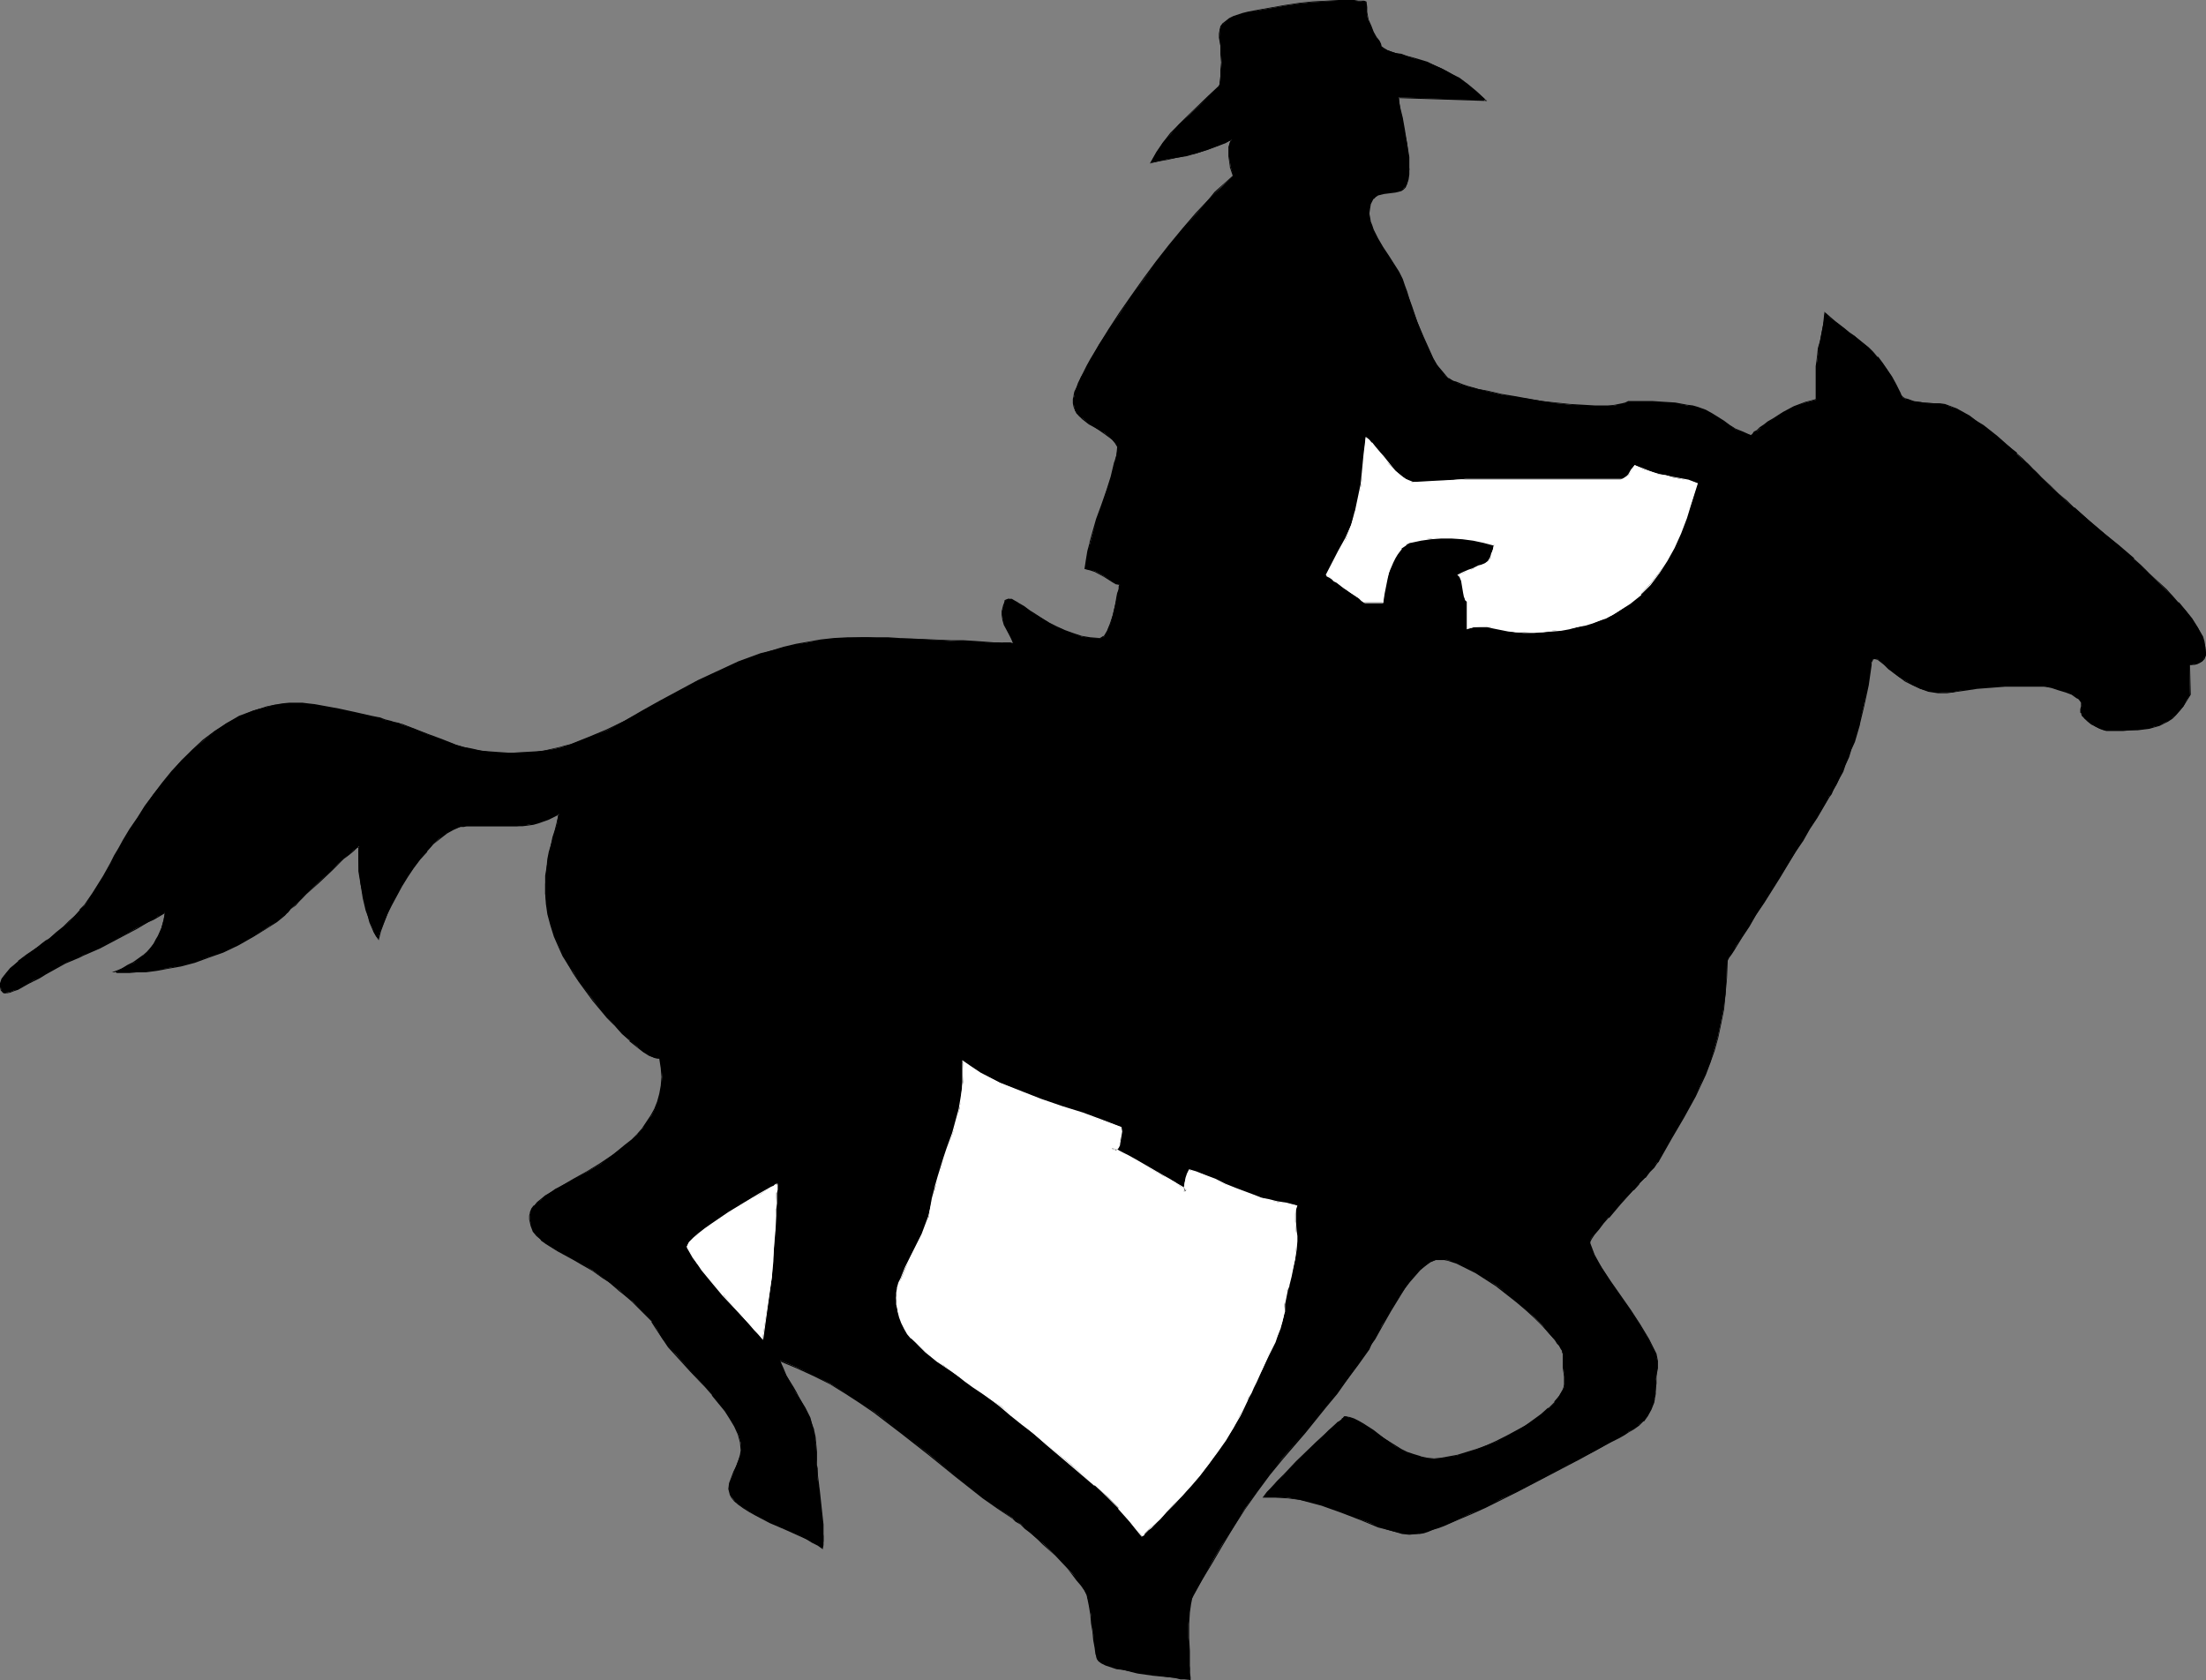
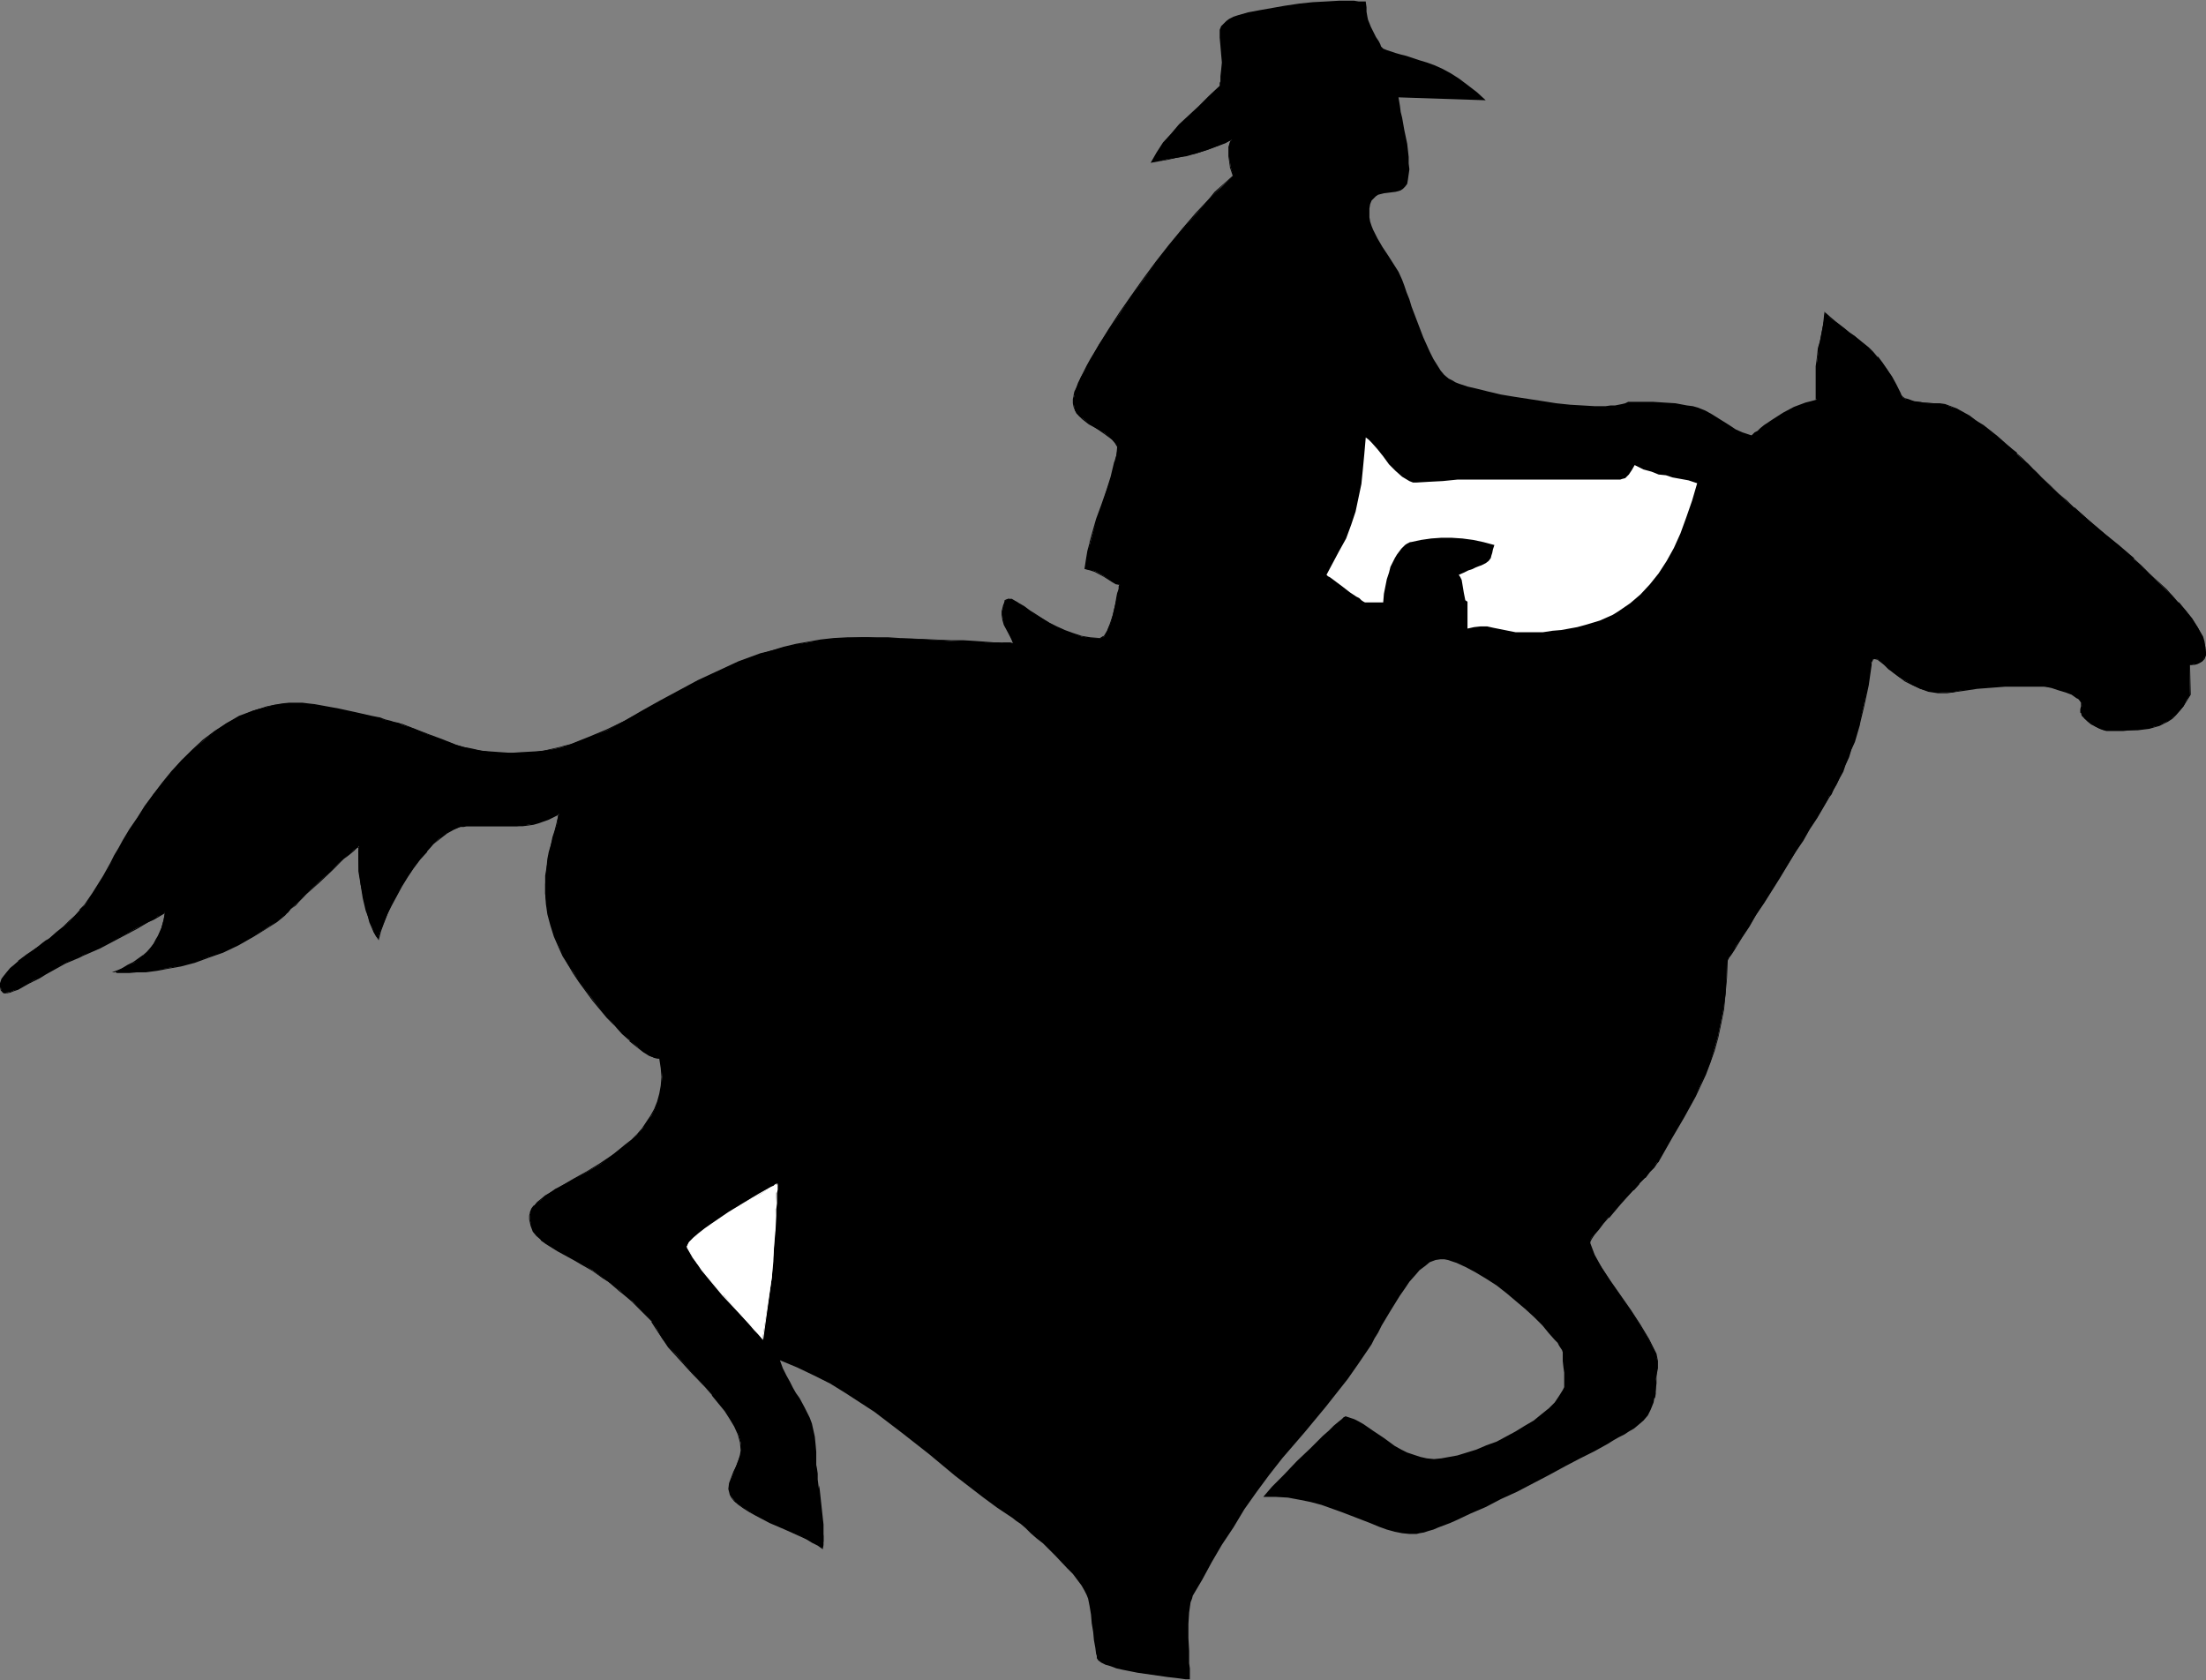
<svg xmlns="http://www.w3.org/2000/svg" xmlns:ns1="http://sodipodi.sourceforge.net/DTD/sodipodi-0.dtd" xmlns:ns2="http://www.inkscape.org/namespaces/inkscape" version="1.0" width="129.766mm" height="98.834mm" id="svg12" ns1:docname="Cowboy Silhouette 1.wmf">
  <rect width="100%" height="100%" fill="#808080" stroke="none" />
  <ns1:namedview id="namedview12" pagecolor="#ffffff" bordercolor="#000000" borderopacity="0.25" ns2:showpageshadow="2" ns2:pageopacity="0.0" ns2:pagecheckerboard="0" ns2:deskcolor="#d1d1d1" ns2:document-units="mm" />
  <defs id="defs1">
    <pattern id="WMFhbasepattern" patternUnits="userSpaceOnUse" width="6" height="6" x="0" y="0" />
  </defs>
  <path style="fill:#000000;fill-opacity:1;fill-rule:evenodd;stroke:none" d="m 403.838,88.862 v -7.432 l 0.162,-1.131 0.162,-1.293 0.162,-1.616 0.323,-1.616 0.646,-3.393 0.323,-1.454 0.162,-1.454 0.97,1.131 1.131,0.808 2.262,1.777 0.97,0.808 1.131,0.646 2.101,1.777 0.97,0.808 1.131,1.131 0.97,1.131 1.131,1.293 0.97,1.293 0.97,1.616 0.97,1.777 0.97,2.1 0.323,0.323 0.323,0.485 0.485,0.323 0.485,0.162 1.293,0.323 1.616,0.323 h 0.646 l 0.808,0.162 h 1.616 l 1.293,0.162 1.131,0.162 1.293,0.485 1.293,0.485 1.454,0.808 1.293,0.808 1.616,0.969 1.454,1.131 3.07,2.424 3.07,2.424 1.293,1.293 1.293,1.293 1.293,0.969 1.131,1.131 0.97,0.969 0.808,0.808 1.939,1.939 1.939,1.777 1.778,1.777 1.778,1.454 3.394,2.908 3.232,2.747 3.232,2.747 3.232,2.908 1.778,1.616 1.778,1.616 1.778,1.777 1.939,1.939 1.293,1.131 1.454,1.616 1.616,1.777 1.454,1.939 1.293,1.939 0.97,2.1 0.323,0.969 0.323,1.131 v 0.969 0.969 l -0.323,0.646 -0.323,0.646 -0.646,0.323 -0.485,0.162 -0.808,0.162 -0.485,0.162 h -0.485 l 0.162,6.624 -0.808,1.293 -0.646,1.293 -0.808,0.969 -0.808,0.808 -0.97,0.808 -0.808,0.646 -0.97,0.485 -0.97,0.485 -1.131,0.323 -1.131,0.323 -1.293,0.162 -1.293,0.162 -1.616,0.162 h -1.616 -3.717 l -0.646,-0.162 -0.808,-0.162 -0.97,-0.485 -0.808,-0.646 -0.97,-0.646 -0.646,-0.485 -0.485,-0.808 -0.162,-0.485 -0.162,-0.162 v -0.162 -0.485 l 0.162,-0.646 v -0.485 -0.323 l -0.323,-0.485 -0.323,-0.323 -0.485,-0.323 -0.97,-0.808 -1.454,-0.485 -1.616,-0.485 -1.454,-0.485 -1.454,-0.162 -1.293,-0.162 h -7.595 l -2.101,0.162 -4.202,0.323 -2.101,0.323 -2.262,0.323 -1.131,0.323 h -1.131 -1.131 -0.97 l -2.101,-0.323 -1.778,-0.485 -1.616,-0.808 -1.616,-0.969 -1.454,-0.808 -1.293,-0.969 -0.97,-0.969 -0.97,-0.808 -0.97,-0.808 -0.646,-0.485 -0.485,-0.162 h -0.323 l -0.323,0.162 -0.162,0.323 -0.162,0.485 v 0.485 l -0.646,4.524 -0.97,4.524 -0.97,4.039 -1.131,3.878 -0.646,1.777 -0.646,1.777 -0.646,1.616 -0.646,1.454 -0.646,1.454 -0.646,1.454 -0.646,1.131 -0.646,0.969 -0.485,0.646 -0.323,0.808 -1.131,1.939 -1.293,2.1 -1.454,2.262 -1.616,2.585 -1.616,2.747 -3.555,5.655 -3.555,5.655 -1.616,2.585 -1.616,2.585 -1.454,2.262 -1.454,2.1 -0.485,0.969 -0.485,0.808 -0.646,0.808 -0.323,0.646 -0.162,3.878 -0.162,3.554 -0.485,3.393 -0.646,3.231 -0.646,3.07 -0.808,2.747 -0.808,2.747 -1.131,2.585 -1.131,2.585 -1.131,2.424 -2.586,4.685 -2.747,4.685 -2.747,4.685 -0.162,0.323 -0.323,0.323 -0.646,0.969 -0.97,1.131 -0.97,1.293 -0.646,0.646 -0.646,0.646 -1.293,1.454 -2.909,3.07 -2.586,2.908 -1.293,1.454 -0.97,1.293 -0.808,0.969 -0.808,0.969 -0.162,0.485 -0.162,0.323 v 0.162 0.323 l 0.485,1.293 0.646,1.293 0.646,1.293 0.97,1.454 1.939,3.07 2.101,3.07 2.262,3.231 2.101,3.231 1.939,3.231 0.808,1.616 0.808,1.616 0.162,0.808 0.162,0.808 v 1.616 l -0.162,1.616 -0.162,0.808 v 0.969 1.293 l -0.162,0.969 -0.162,0.969 -0.162,0.969 -0.646,1.616 -0.646,1.293 -0.97,1.131 -1.131,0.969 -0.97,0.808 -1.131,0.646 -0.97,0.646 -1.293,0.646 -1.131,0.646 -1.293,0.808 -2.909,1.616 -3.232,1.616 -3.394,1.777 -3.555,1.939 -7.11,3.716 -3.555,1.616 -3.394,1.777 -3.394,1.454 -3.07,1.454 -1.454,0.646 -1.293,0.485 -1.293,0.485 -1.131,0.485 -1.131,0.323 -0.97,0.323 -0.97,0.162 -0.646,0.162 h -1.616 l -1.616,-0.162 -1.616,-0.323 -1.778,-0.485 -1.778,-0.646 -1.939,-0.808 -2.101,-0.808 -2.101,-0.808 -2.101,-0.808 -2.262,-0.808 -2.262,-0.808 -2.424,-0.646 -2.424,-0.485 -2.586,-0.485 -2.747,-0.162 h -2.747 l 0.97,-1.131 0.97,-1.131 1.293,-1.293 1.293,-1.293 2.909,-3.07 3.07,-2.908 1.454,-1.454 1.293,-1.293 1.293,-1.131 1.131,-1.131 0.97,-0.808 0.808,-0.646 0.323,-0.323 0.162,-0.162 h 0.162 l 0.162,-0.162 0.97,0.323 0.97,0.323 0.97,0.485 1.131,0.646 2.101,1.454 2.424,1.616 2.424,1.777 1.454,0.808 1.293,0.646 1.454,0.485 1.454,0.485 1.454,0.323 1.616,0.162 1.616,-0.162 1.778,-0.323 1.778,-0.323 2.101,-0.646 2.101,-0.646 2.262,-0.969 2.262,-0.808 2.101,-1.131 2.101,-1.131 2.101,-1.293 1.939,-1.131 1.778,-1.454 1.616,-1.293 1.293,-1.293 0.97,-1.454 0.808,-1.293 0.323,-0.646 v -0.646 -1.616 -0.969 l -0.162,-1.131 -0.162,-1.454 v -1.616 -0.323 l -0.162,-0.485 -0.323,-0.485 -0.323,-0.485 -0.323,-0.646 -0.646,-0.646 -1.293,-1.454 -1.454,-1.777 -1.778,-1.777 -1.939,-1.777 -2.101,-1.777 -2.101,-1.777 -2.262,-1.777 -2.262,-1.454 -2.424,-1.454 -2.101,-1.131 -2.101,-0.969 -0.97,-0.323 -0.97,-0.323 -0.808,-0.162 h -0.808 l -1.131,0.162 -1.293,0.485 -0.97,0.808 -1.293,0.969 -0.97,1.131 -1.293,1.454 -0.97,1.454 -1.131,1.616 -2.101,3.393 -1.939,3.231 -0.808,1.616 -0.808,1.293 -0.646,1.293 -0.646,0.969 -2.424,3.554 -2.262,3.231 -2.424,3.07 -2.424,3.07 -4.686,5.655 -5.01,5.816 -2.909,3.716 -2.747,3.716 -2.747,3.878 -2.424,4.039 -2.586,3.878 -2.262,3.878 -2.101,3.878 -2.101,3.554 -0.162,0.646 -0.323,0.808 -0.162,1.131 -0.162,1.131 -0.162,2.585 v 3.07 l 0.162,2.908 v 1.454 1.293 l 0.162,1.131 v 0.969 0.969 0.485 h -0.97 l -1.131,-0.162 -1.293,-0.162 -1.454,-0.162 -3.394,-0.485 -3.394,-0.485 -3.232,-0.646 -1.454,-0.323 -1.293,-0.485 -1.131,-0.323 -0.97,-0.485 -0.646,-0.485 -0.323,-0.485 v -0.485 l -0.162,-0.485 -0.162,-1.293 -0.323,-1.777 -0.162,-1.777 -0.323,-1.939 -0.162,-1.939 -0.323,-1.939 -0.323,-1.616 -0.323,-0.808 -0.485,-0.969 -0.646,-1.131 -0.97,-1.293 -0.97,-1.293 -1.293,-1.293 -2.586,-2.747 -2.747,-2.747 -1.454,-1.131 -1.293,-1.131 -1.131,-1.131 -1.131,-0.969 -0.97,-0.646 -0.808,-0.646 -3.394,-2.262 -3.07,-2.262 -6.302,-4.847 -5.818,-4.847 -5.979,-4.685 -6.141,-4.685 -3.232,-2.1 -3.232,-2.1 -3.394,-2.1 -3.555,-1.777 -3.717,-1.777 -3.878,-1.616 0.646,1.777 0.808,1.616 0.808,1.454 0.646,1.293 0.646,1.131 0.808,1.131 1.131,2.1 1.131,2.262 0.485,1.293 0.323,1.454 0.323,1.454 0.162,1.616 0.162,1.777 v 2.1 0.808 l 0.162,0.808 0.162,1.131 v 1.293 l 0.162,1.293 0.162,1.293 0.646,5.978 0.162,1.454 v 1.293 l 0.162,1.293 v 1.131 l -0.162,0.808 -0.162,0.646 -0.97,-0.646 -1.131,-0.646 -1.454,-0.646 -1.454,-0.808 -3.232,-1.454 -3.232,-1.454 -3.232,-1.616 -1.454,-0.808 -1.293,-0.808 -1.131,-0.808 -0.808,-0.646 -0.646,-0.808 -0.485,-0.808 v -0.485 l -0.162,-0.646 0.162,-1.293 0.485,-1.293 0.485,-1.293 0.485,-1.293 0.485,-1.293 0.485,-1.131 0.162,-0.969 -0.162,-1.777 -0.485,-1.777 -0.808,-1.777 -0.97,-1.777 -1.131,-1.777 -1.454,-1.616 -1.454,-1.777 -1.616,-1.777 -3.232,-3.554 -3.232,-3.716 -1.616,-1.777 -1.454,-1.777 -1.131,-1.939 -1.131,-1.939 -1.454,-1.454 -1.454,-1.454 -1.454,-1.454 -1.454,-1.131 -1.293,-1.293 -1.293,-0.969 -1.293,-0.969 -1.293,-0.969 -2.262,-1.616 -2.101,-1.293 -2.101,-1.131 -1.778,-0.969 -1.616,-0.969 -1.454,-0.808 -1.293,-0.808 -1.131,-0.808 -0.808,-0.808 -0.808,-1.131 -0.485,-1.131 -0.323,-1.454 v -0.808 l 0.162,-0.646 0.323,-0.808 0.485,-0.808 0.646,-0.646 0.97,-0.646 0.808,-0.808 1.131,-0.808 1.131,-0.646 1.293,-0.808 2.747,-1.454 2.909,-1.616 3.07,-1.777 2.747,-2.1 2.909,-2.1 1.293,-1.131 1.293,-1.293 1.131,-1.293 0.97,-1.454 0.97,-1.293 0.808,-1.616 0.646,-1.616 0.485,-1.777 0.323,-1.777 0.162,-1.939 -0.162,-1.939 -0.323,-2.1 -0.485,-0.162 h -0.646 l -1.131,-0.485 -1.454,-0.969 -1.454,-1.131 -1.454,-1.293 -1.778,-1.454 -1.616,-1.777 -1.616,-1.777 -3.232,-4.039 -3.07,-4.039 -1.293,-2.1 -1.293,-1.777 -0.97,-1.939 -0.808,-1.616 -1.131,-2.747 -0.808,-2.424 -0.646,-2.424 -0.323,-2.262 -0.323,-2.262 v -2.1 l 0.162,-1.939 0.162,-1.939 0.323,-1.777 0.323,-1.616 0.323,-1.616 0.485,-1.616 0.323,-1.293 0.485,-1.454 0.162,-1.293 0.323,-1.131 -2.262,1.131 -2.262,0.808 -1.131,0.323 -1.131,0.162 -1.293,0.162 -1.293,0.162 h -11.15 -0.646 l -0.808,0.162 -1.454,0.485 -1.454,0.808 -1.616,1.131 -1.454,1.454 -1.454,1.616 -1.454,1.616 -1.454,1.939 -1.454,2.1 -1.293,2.1 -1.131,2.1 -1.131,1.939 -0.808,2.1 -0.808,1.939 -0.808,1.939 -0.485,1.616 -0.485,-0.646 -0.485,-0.969 -0.323,-0.969 -0.485,-1.131 -0.485,-1.293 -0.323,-1.293 -0.646,-2.747 -0.646,-3.07 -0.323,-2.908 -0.162,-2.908 v -1.454 l 0.162,-1.293 -0.162,0.162 -0.323,0.323 -0.808,0.485 -0.97,0.969 -1.131,0.969 -1.293,1.131 -1.293,1.293 -3.07,2.747 -2.747,2.747 -1.293,1.293 -1.131,0.969 -0.97,0.969 -0.646,0.808 -0.323,0.162 -0.162,0.162 -0.162,0.162 v 0 l -1.778,1.454 -1.778,1.131 -3.555,2.262 -3.232,1.777 -3.394,1.616 -3.232,1.131 -3.232,1.131 -2.909,0.808 -2.747,0.485 -2.586,0.485 -2.424,0.323 -1.939,0.162 h -1.778 -2.747 -0.323 -0.162 l 1.454,-0.808 1.454,-0.646 1.293,-0.646 1.131,-0.808 0.97,-0.808 0.808,-0.808 0.808,-0.808 0.646,-0.969 0.646,-0.808 0.485,-0.969 0.646,-1.777 0.485,-1.777 0.323,-1.777 -0.646,0.485 -0.97,0.485 -0.97,0.646 -1.131,0.646 -2.586,1.293 -2.586,1.454 -5.656,2.908 -2.424,1.131 -1.131,0.485 -1.131,0.485 -2.909,1.293 -3.07,1.616 -1.293,0.808 -1.454,0.808 -1.293,0.646 -1.293,0.808 -0.97,0.485 -1.131,0.646 -0.97,0.323 -0.808,0.323 -0.808,0.162 H 0.97 l -0.485,-0.162 -0.162,-0.485 -0.162,-0.646 v -0.808 l 0.323,-0.808 0.485,-0.808 0.646,-0.808 0.646,-0.808 1.778,-1.616 1.939,-1.454 1.939,-1.454 0.808,-0.485 0.808,-0.646 0.808,-0.485 0.485,-0.485 1.778,-1.293 1.454,-1.293 1.454,-1.293 1.131,-1.293 1.131,-1.131 1.131,-1.293 1.778,-2.585 1.616,-2.424 0.808,-1.454 0.808,-1.454 0.808,-1.454 0.808,-1.454 0.97,-1.777 0.97,-1.616 1.454,-2.585 1.616,-2.424 1.778,-2.747 1.778,-2.585 2.101,-2.585 2.101,-2.585 2.101,-2.424 2.424,-2.262 2.424,-2.1 2.586,-2.1 2.586,-1.777 2.909,-1.454 2.909,-1.293 1.616,-0.485 1.454,-0.323 1.616,-0.485 1.778,-0.162 1.616,-0.162 h 1.616 1.293 l 1.293,0.162 1.454,0.162 1.778,0.323 3.555,0.646 3.717,0.808 3.555,0.808 1.616,0.323 1.454,0.485 1.293,0.323 0.97,0.162 0.808,0.323 0.485,0.162 2.909,0.969 3.07,1.293 2.909,1.131 3.232,1.131 1.778,0.485 1.778,0.485 2.101,0.323 1.939,0.323 2.262,0.162 h 2.424 2.424 l 2.909,-0.162 1.939,-0.323 2.101,-0.323 2.101,-0.485 1.939,-0.646 3.878,-1.454 4.04,-1.616 3.878,-2.1 3.878,-2.1 4.04,-2.262 4.202,-2.262 4.202,-2.262 4.525,-2.1 4.525,-2.1 4.848,-1.777 2.586,-0.808 2.586,-0.646 2.747,-0.646 2.747,-0.485 2.747,-0.485 2.909,-0.323 3.07,-0.162 3.07,-0.162 h 1.616 l 2.101,0.162 h 2.262 l 2.586,0.162 h 2.747 l 2.747,0.162 5.818,0.323 h 2.747 l 2.586,0.162 2.262,0.162 h 2.101 0.97 l 0.808,0.162 h 0.808 0.97 0.485 0.162 l -0.323,-0.969 -0.646,-1.131 -0.97,-2.1 -0.323,-0.969 -0.162,-1.131 v -0.808 l 0.162,-0.646 0.162,-0.646 0.162,-0.808 0.162,-0.162 0.162,-0.162 0.485,-0.323 0.646,0.162 0.808,0.323 0.485,0.323 0.485,0.323 1.131,0.646 1.131,0.808 1.454,0.969 1.454,0.808 1.454,0.969 1.778,0.969 1.778,0.808 1.778,0.646 1.939,0.646 1.939,0.323 2.101,0.162 0.485,-0.162 0.485,-0.323 0.323,-0.485 0.323,-0.646 0.323,-0.808 0.485,-0.969 0.485,-1.939 0.485,-2.1 0.485,-1.939 0.162,-0.808 0.162,-0.808 0.162,-0.646 0.162,-0.323 -0.808,-0.323 -0.97,-0.485 -1.778,-1.131 -1.939,-1.131 -1.131,-0.323 -1.131,-0.162 0.323,-2.1 0.323,-1.939 0.485,-1.777 0.485,-1.777 0.97,-3.393 1.131,-3.231 0.97,-3.07 1.131,-3.231 0.808,-3.231 0.323,-1.616 0.323,-1.777 -0.646,-0.969 -0.646,-0.646 -1.616,-1.454 -1.778,-0.969 -1.616,-1.131 -1.454,-1.131 -0.808,-0.485 -0.485,-0.646 -0.485,-0.646 -0.162,-0.808 -0.162,-0.808 v -0.969 l 0.162,-0.646 0.162,-0.969 0.323,-0.969 0.485,-0.969 0.485,-1.293 0.808,-1.293 0.646,-1.293 0.808,-1.454 1.778,-3.231 2.262,-3.393 2.424,-3.554 2.586,-3.878 2.747,-3.716 2.747,-3.878 2.909,-3.716 2.909,-3.554 3.07,-3.393 2.747,-3.231 1.454,-1.454 1.454,-1.293 1.293,-1.293 1.293,-1.293 -0.323,-0.808 -0.323,-1.131 -0.162,-1.131 -0.162,-1.131 v -1.131 -0.969 l 0.162,-0.969 0.485,-0.646 -1.454,0.646 -1.454,0.646 -2.586,0.969 -2.424,0.808 -2.262,0.485 -1.131,0.323 -0.97,0.162 -2.101,0.323 -1.939,0.485 -1.778,0.323 1.293,-2.262 1.454,-2.262 1.778,-1.939 1.778,-2.1 2.101,-1.939 2.262,-2.1 2.262,-2.262 2.424,-2.262 v -0.162 -0.162 -0.323 l 0.162,-0.323 V 16.965 l 0.162,-1.454 0.162,-1.616 -0.162,-1.777 -0.162,-1.939 -0.162,-1.777 V 7.432 6.624 l 0.323,-0.808 0.485,-0.485 0.646,-0.646 0.646,-0.485 0.97,-0.485 0.97,-0.323 1.131,-0.323 1.131,-0.323 2.586,-0.485 2.747,-0.485 2.747,-0.485 3.232,-0.485 3.07,-0.323 3.07,-0.162 2.747,-0.162 h 1.293 1.131 0.97 l 0.97,0.162 h 0.646 0.646 0.323 v 0.162 l 0.162,1.131 v 0.969 l 0.162,0.969 0.162,0.808 0.646,1.616 0.646,1.293 0.485,0.969 0.646,0.969 0.323,0.646 0.162,0.485 0.485,0.485 0.808,0.323 0.97,0.323 0.97,0.323 1.131,0.323 1.293,0.323 1.454,0.485 1.454,0.485 1.616,0.485 1.778,0.646 1.778,0.808 1.778,0.969 1.778,1.131 1.939,1.454 2.101,1.616 1.939,1.777 -19.392,-0.646 0.162,0.969 0.162,0.969 0.162,1.293 0.323,1.293 0.485,2.747 0.646,3.07 0.323,2.908 v 1.454 l 0.162,1.293 -0.162,1.131 -0.162,1.131 -0.162,0.969 -0.485,0.646 -0.485,0.485 -0.485,0.323 -0.485,0.162 -0.646,0.162 -1.293,0.162 -1.293,0.162 -1.293,0.323 -0.485,0.323 -0.485,0.485 -0.485,0.485 -0.323,0.808 -0.162,0.969 v 1.131 0.808 l 0.162,0.969 0.323,0.969 0.323,0.808 0.97,1.939 1.131,1.939 1.293,1.939 1.131,1.777 1.131,1.777 0.808,1.777 0.485,1.293 0.485,1.454 0.646,1.616 0.485,1.616 1.293,3.393 1.293,3.393 1.454,3.231 0.808,1.616 0.808,1.293 0.808,1.293 0.808,0.969 0.97,0.808 0.97,0.485 0.485,0.323 0.808,0.323 0.97,0.323 0.97,0.323 2.101,0.485 2.586,0.646 2.747,0.646 2.909,0.485 6.302,0.969 3.07,0.485 3.07,0.323 2.747,0.162 2.747,0.162 h 2.424 l 1.131,-0.162 h 0.97 l 0.808,-0.162 0.808,-0.162 0.646,-0.162 0.646,-0.323 h 0.323 0.485 3.555 1.131 l 2.424,0.162 2.586,0.162 2.586,0.485 1.293,0.162 1.131,0.323 1.616,0.646 1.454,0.808 2.586,1.616 1.293,0.808 1.454,0.969 1.454,0.646 1.939,0.646 h 0.162 l 0.162,-0.162 0.485,-0.485 0.646,-0.323 0.646,-0.646 0.808,-0.646 0.97,-0.646 0.97,-0.646 2.262,-1.454 2.424,-1.293 2.586,-0.969 1.293,-0.323 z" id="path1" />
  <path style="fill:#000000;fill-opacity:1;fill-rule:evenodd;stroke:none" d="m 404,88.862 v -7.432 -1.131 l 0.162,-1.293 0.323,-1.616 0.323,-1.616 0.646,-3.393 0.323,-1.454 v -1.454 l -0.162,0.162 1.131,0.969 v 0 l 1.131,0.969 2.101,1.777 1.131,0.808 0.97,0.646 3.232,2.585 v 0 l 0.97,0.969 1.131,1.131 h -0.162 l 1.131,1.293 0.97,1.454 0.97,1.616 0.97,1.777 0.97,1.939 0.323,0.485 0.485,0.323 0.485,0.323 0.485,0.323 1.293,0.323 v 0 l 1.616,0.323 h 0.646 0.808 l 1.616,0.162 1.293,0.162 1.131,0.162 v 0 l 1.293,0.323 1.293,0.646 1.293,0.808 1.454,0.808 1.616,0.969 1.454,1.131 3.07,2.424 2.909,2.424 1.454,1.293 v -0.162 l 1.293,1.293 1.293,1.131 1.131,0.969 0.808,0.969 0.97,0.808 1.939,1.939 1.939,1.777 1.778,1.777 1.778,1.616 v 0 l 3.394,2.908 3.232,2.747 3.07,2.747 3.394,2.908 v -0.162 l 1.616,1.616 1.939,1.616 1.778,1.777 1.939,1.939 1.293,1.293 1.454,1.454 h -0.162 l 1.616,1.777 1.454,1.939 1.293,2.1 0.97,1.939 0.323,1.131 v -0.162 l 0.323,1.131 0.162,0.969 -0.162,0.969 v 0 l -0.162,0.646 -0.485,0.485 v 0 l -0.485,0.323 -0.646,0.162 -0.646,0.323 v 0 h -0.485 -0.485 l 0.162,6.786 v -0.162 l -0.808,1.454 -0.808,1.131 -0.808,1.131 v 0 l -0.808,0.808 -0.808,0.808 v -0.162 l -0.97,0.808 -0.808,0.485 -0.97,0.323 -1.131,0.485 v 0 l -1.131,0.162 -1.293,0.162 -1.293,0.162 -1.616,0.162 h -1.616 -3.717 l -0.646,-0.162 h 0.162 l -0.97,-0.162 -0.808,-0.485 -0.97,-0.646 -0.808,-0.485 v 0 l -0.808,-0.646 h 0.162 l -0.485,-0.646 -0.162,-0.646 h -0.162 v 0 -0.162 0 -0.485 -0.646 l 0.162,-0.485 -0.162,-0.485 -0.162,-0.323 -0.485,-0.485 -0.323,-0.323 -1.131,-0.808 -1.454,-0.485 -1.454,-0.485 -1.616,-0.485 v 0 l -1.454,-0.162 -1.293,-0.162 h -7.595 l -2.101,0.162 -4.202,0.323 -2.101,0.323 -2.262,0.485 -1.131,0.162 -1.131,0.162 h -1.131 l -0.97,-0.162 -2.101,-0.323 h 0.162 l -1.939,-0.485 -1.616,-0.808 -1.616,-0.808 -1.293,-0.969 -1.293,-0.969 -1.131,-0.969 -0.97,-0.808 -0.808,-0.646 -0.808,-0.485 -0.485,-0.323 h -0.323 l -0.485,0.323 -0.162,0.323 v 0.485 l -0.162,0.485 -0.646,4.524 -0.808,4.524 -1.131,4.039 v 0 l -1.131,3.878 -0.646,1.777 -0.646,1.777 -0.646,1.616 -0.646,1.454 -0.646,1.454 -0.646,1.293 -0.646,1.131 -0.646,1.131 -0.323,0.646 -0.485,0.808 -2.424,4.039 -1.454,2.262 -1.616,2.585 -1.616,2.747 -3.555,5.493 -3.555,5.655 -1.616,2.747 -1.616,2.585 -1.454,2.262 -1.293,2.1 -0.646,0.969 -0.485,0.808 -0.485,0.646 -0.485,0.808 v 3.878 l -0.323,3.554 -0.323,3.393 -0.646,3.231 -0.646,3.07 v 0 l -0.808,2.747 -0.97,2.747 -1.131,2.585 -0.97,2.585 -1.293,2.424 -2.586,4.685 -2.747,4.524 -2.747,4.847 -0.162,0.323 -0.162,0.323 -0.808,0.969 -0.97,0.969 -0.97,1.293 v 0 l -0.485,0.646 -0.808,0.808 v 0 l -1.293,1.454 v 0 l -2.747,2.908 v 0 l -2.747,3.07 h 0.162 l -1.293,1.293 v 0 l -1.131,1.293 -0.808,1.131 -0.646,0.969 -0.162,0.323 -0.323,0.323 v 0.323 0.323 l 0.485,1.293 0.646,1.293 0.646,1.454 0.97,1.454 1.939,2.908 2.101,3.07 2.262,3.231 2.262,3.393 1.939,3.231 0.808,1.616 0.646,1.616 0.323,0.808 v -0.162 0.808 1.616 l -0.162,1.616 v 0.808 l -0.162,0.969 v 1.293 l -0.162,0.969 -0.162,0.969 h 0.323 l 0.162,-0.969 v -0.969 l 0.162,-1.293 v -0.969 -0.808 l 0.323,-1.616 v -1.616 l -0.162,-0.808 v 0 l -0.162,-0.808 -0.808,-1.616 -0.808,-1.616 -1.939,-3.231 -2.101,-3.231 -2.262,-3.231 -2.262,-3.231 -1.939,-2.908 -0.808,-1.454 -0.808,-1.454 -0.485,-1.293 -0.485,-1.293 v 0.162 -0.323 -0.162 0 l 0.162,-0.323 0.162,-0.323 0.646,-0.969 0.97,-1.131 0.97,-1.293 v 0 l 1.131,-1.293 h 0.162 l 2.586,-3.07 v 0 l 2.747,-3.07 h 0.162 l 1.293,-1.454 h -0.162 l 0.646,-0.646 0.646,-0.646 h 0.162 l 0.97,-1.293 0.97,-0.969 0.646,-0.969 0.323,-0.323 0.162,-0.323 2.747,-4.847 2.747,-4.685 2.586,-4.685 1.131,-2.424 1.131,-2.424 0.97,-2.585 0.97,-2.747 0.808,-2.908 v 0 l 0.646,-3.07 0.646,-3.231 0.323,-3.393 0.323,-3.554 0.162,-3.878 v 0 l 0.323,-0.646 0.485,-0.646 0.646,-0.969 0.485,-0.808 1.293,-2.1 1.616,-2.424 1.454,-2.585 1.778,-2.585 3.555,-5.655 3.394,-5.655 1.778,-2.585 1.454,-2.585 1.616,-2.424 2.262,-3.878 0.485,-0.808 0.485,-0.646 0.485,-1.131 0.646,-1.131 0.646,-1.293 0.808,-1.454 0.485,-1.454 0.808,-1.777 0.485,-1.616 0.808,-1.777 1.131,-3.878 v -0.162 l 0.97,-4.039 0.97,-4.524 0.646,-4.524 v -0.485 0 l 0.162,-0.323 0.162,-0.323 h -0.162 l 0.485,-0.162 h -0.162 0.323 -0.162 l 0.646,0.162 0.646,0.485 0.808,0.646 0.97,0.969 1.131,0.808 1.293,0.969 1.293,0.969 1.616,0.808 1.778,0.808 1.778,0.646 v 0 l 2.101,0.323 h 0.97 1.131 l 1.131,-0.162 1.131,-0.162 2.262,-0.323 2.101,-0.323 4.202,-0.323 2.101,-0.162 h 7.595 1.293 l 1.454,0.323 v 0 l 1.454,0.485 1.616,0.485 1.293,0.485 1.131,0.808 0.485,0.162 h -0.162 l 0.323,0.323 0.323,0.485 v 0 0.323 0.485 l -0.162,0.646 v 0.485 0.323 h 0.323 -0.162 l 0.162,0.646 0.646,0.646 0.646,0.646 v 0 l 0.808,0.646 0.97,0.485 0.97,0.485 0.808,0.323 v 0 l 0.646,0.162 h 3.717 l 1.616,-0.162 h 1.616 l 1.293,-0.162 1.293,-0.162 1.131,-0.323 v 0 l 1.131,-0.323 0.97,-0.485 0.97,-0.485 0.97,-0.646 v 0 l 0.808,-0.808 0.808,-0.969 v 0 l 0.808,-0.969 0.808,-1.293 0.808,-1.293 -0.162,-6.624 h -0.162 0.485 0.485 0.162 l 0.646,-0.162 0.646,-0.323 0.485,-0.323 0.485,-0.485 0.323,-0.808 v -0.969 l -0.162,-0.969 -0.162,-1.131 v 0 l -0.323,-1.131 -1.131,-1.939 -1.293,-2.1 -1.454,-1.777 -1.454,-1.777 h -0.162 l -1.454,-1.616 -1.131,-1.293 -1.939,-1.777 -1.939,-1.777 -1.778,-1.777 -1.616,-1.454 V 124.084 l -3.394,-2.908 -3.232,-2.585 -3.232,-2.747 -3.394,-3.07 v 0.162 l -1.616,-1.616 -1.939,-1.616 -1.778,-1.777 -2.101,-1.939 -0.808,-0.808 -0.97,-0.969 -1.131,-1.131 -1.131,-1.131 -1.293,-1.131 v -0.162 l -1.454,-1.131 -2.909,-2.585 -3.07,-2.424 -1.616,-0.969 -1.454,-1.131 -1.454,-0.808 -1.454,-0.808 -1.293,-0.485 -1.293,-0.485 -1.131,-0.162 h -1.293 l -1.616,-0.162 h -0.808 l -0.646,-0.162 -1.616,-0.162 h 0.162 l -1.293,-0.485 -0.646,-0.162 -0.485,-0.323 v 0 l -0.323,-0.323 v 0 l -0.162,-0.485 -0.97,-1.939 -0.97,-1.777 -1.131,-1.616 -0.97,-1.454 -0.97,-1.293 h -0.162 l -0.97,-1.131 -0.97,-0.969 v 0 l -3.232,-2.585 -1.131,-0.808 -0.97,-0.808 -2.101,-1.616 -1.131,-0.969 v 0 l -1.293,-1.131 -0.162,1.616 -0.162,1.454 -0.646,3.393 -0.485,1.616 -0.162,1.616 -0.162,1.293 -0.162,1.131 v 7.432 l 0.162,-0.162 z" id="path2" />
-   <path style="fill:#000000;fill-opacity:1;fill-rule:evenodd;stroke:none" d="m 367.64,310.856 -0.162,0.969 v -0.162 l -0.646,1.616 -0.646,1.454 -0.97,1.131 v 0 l -0.97,0.969 v -0.162 l -0.97,0.808 -1.131,0.808 -1.131,0.485 -1.131,0.646 -1.293,0.646 -1.293,0.808 -2.909,1.616 -3.07,1.616 -6.949,3.716 -7.11,3.716 -3.555,1.777 -3.555,1.616 -3.232,1.616 -3.07,1.293 -1.454,0.646 -1.454,0.485 -1.293,0.485 -1.131,0.485 -1.131,0.323 -0.97,0.323 h 0.162 l -0.97,0.162 -0.646,0.162 h -1.616 l -1.616,-0.162 -1.616,-0.323 v 0 l -1.778,-0.485 -1.778,-0.646 -1.939,-0.646 -1.939,-0.808 -2.101,-0.969 -2.262,-0.808 -2.101,-0.808 -2.424,-0.808 -2.262,-0.646 h -0.162 l -2.424,-0.485 -2.586,-0.323 -2.747,-0.323 h -2.747 l 0.162,0.162 0.808,-0.969 v 0 l 0.97,-1.131 1.293,-1.293 1.293,-1.454 2.909,-2.908 4.525,-4.362 1.454,-1.454 1.293,-1.131 1.131,-0.969 v 0 l 0.97,-0.808 v -0.162 l 0.646,-0.646 v 0.162 l 0.323,-0.323 v 0 l 0.162,-0.162 v 0 h 0.323 v -0.162 0 l 0.97,0.162 h -0.162 l 0.97,0.485 0.97,0.485 1.131,0.485 2.262,1.616 2.262,1.616 2.586,1.616 1.293,0.808 1.454,0.808 1.454,0.485 1.454,0.485 v 0 l 1.454,0.323 h 1.616 1.616 l 1.778,-0.323 1.778,-0.485 h 0.162 l 2.101,-0.485 2.101,-0.808 2.101,-0.808 2.262,-0.969 2.262,-0.969 2.101,-1.131 1.939,-1.293 1.939,-1.131 1.778,-1.454 1.616,-1.293 v -0.162 l 1.293,-1.293 h 0.162 l 0.97,-1.454 0.808,-1.293 0.162,-0.646 v 0 l 0.162,-0.646 v -1.616 l -0.162,-0.969 v -1.131 l -0.162,-1.454 v -1.616 -0.323 0 l -0.162,-0.485 -0.323,-0.485 -0.323,-0.485 -0.323,-0.646 -0.646,-0.646 -1.293,-1.616 v 0 l -1.616,-1.616 -1.778,-1.777 -1.778,-1.777 v 0 l -2.262,-1.939 -2.101,-1.777 -2.262,-1.616 -2.262,-1.616 -2.262,-1.454 -2.262,-1.131 -1.939,-0.969 -0.97,-0.323 h -0.162 l -0.97,-0.162 -0.808,-0.323 h -0.808 l -1.293,0.162 -1.131,0.485 -1.131,0.808 -1.131,0.969 v 0 l -1.131,1.293 v 0 l -1.131,1.293 -1.131,1.616 -3.232,4.847 -1.778,3.393 -0.97,1.454 -0.808,1.454 -0.646,1.131 -0.646,1.131 -2.424,3.393 -2.262,3.231 -2.424,3.231 -2.262,2.908 -4.848,5.816 -4.848,5.816 -3.07,3.554 -2.747,3.878 -2.586,3.878 -2.586,3.878 -2.424,4.039 -2.262,3.878 -2.262,3.716 -2.101,3.716 -0.162,0.485 -0.323,0.969 v 0 l -0.162,1.131 -0.162,1.131 v 2.585 3.07 2.908 1.454 1.293 l 0.162,1.131 v 0.969 0.969 0.485 h 0.162 l -0.97,-0.162 -1.131,-0.162 -1.293,-0.162 -1.454,-0.162 -3.394,-0.485 -3.394,-0.485 -3.232,-0.646 -1.454,-0.323 v 0 l -2.262,-0.808 -0.97,-0.485 -0.646,-0.485 v 0.162 l -0.323,-0.485 -0.162,-0.485 v 0 -0.485 l -0.162,-1.293 -0.323,-1.777 -0.323,-1.777 -0.162,-1.939 -0.323,-1.939 -0.162,-1.939 -0.323,-1.616 v 0 l -0.323,-0.808 -0.485,-1.131 -0.646,-0.969 -0.97,-1.293 -1.131,-1.293 v 0 l -1.293,-1.293 -2.586,-2.747 -2.747,-2.747 -1.293,-1.293 -1.293,-1.131 v 0 l -1.293,-1.131 -1.131,-0.808 -0.97,-0.808 -0.808,-0.485 -3.232,-2.262 -3.232,-2.424 -6.141,-4.685 -5.979,-4.847 -5.979,-4.847 -6.141,-4.524 -3.07,-2.262 -3.394,-2.1 -3.394,-1.939 -3.555,-1.939 -3.717,-1.616 -4.202,-1.777 0.808,1.939 0.808,1.616 0.808,1.454 0.646,1.293 0.808,1.131 0.646,1.131 1.131,2.262 1.131,2.262 0.485,1.293 0.323,1.293 v 0 l 0.323,1.454 0.323,1.616 v 1.777 l 0.162,2.1 v 0.808 0.808 l 0.162,1.131 0.162,1.293 v 1.293 l 0.162,1.293 0.162,-1.293 -0.162,-1.293 -0.162,-1.293 v -1.131 l -0.162,-0.808 v -0.808 -2.1 l -0.162,-1.777 -0.162,-1.616 -0.323,-1.454 v -0.162 l -0.485,-1.293 -0.323,-1.293 -1.131,-2.262 -1.293,-2.1 -0.646,-1.293 -0.646,-1.131 -0.808,-1.293 -0.808,-1.293 -0.646,-1.616 -0.808,-1.777 -0.162,0.162 3.878,1.616 3.878,1.777 3.555,1.777 3.394,2.1 3.232,2.1 3.07,2.1 6.141,4.685 5.979,4.685 5.979,4.847 6.141,4.847 3.232,2.262 3.394,2.262 0.646,0.646 1.131,0.646 0.97,0.969 1.293,0.969 v 0 l 1.293,1.131 1.293,1.293 2.909,2.585 2.586,2.747 1.131,1.454 v 0 l 0.97,1.293 0.97,1.131 0.808,1.131 0.485,0.969 0.162,0.969 v -0.162 l 0.323,1.616 0.323,1.939 0.162,1.939 0.323,1.939 0.162,1.777 0.323,1.777 0.162,1.293 0.162,0.485 v 0.162 l 0.162,0.485 0.323,0.485 0.646,0.485 0.97,0.485 2.424,0.808 v 0 l 1.454,0.162 3.232,0.808 3.394,0.485 3.394,0.323 1.454,0.162 1.293,0.323 h 1.131 l 1.131,0.162 v -0.646 l -0.162,-0.969 v -0.969 -1.131 -1.293 -1.454 l -0.162,-2.908 v -3.07 l 0.162,-2.585 0.162,-1.131 0.162,-1.131 v 0.162 l 0.162,-0.969 0.323,-0.646 1.939,-3.554 2.262,-3.716 2.262,-3.878 2.424,-4.039 2.586,-4.039 2.747,-3.878 2.747,-3.716 2.909,-3.554 5.01,-5.816 4.686,-5.816 2.424,-2.908 2.262,-3.231 2.424,-3.231 2.424,-3.393 0.485,-1.131 0.808,-1.131 0.808,-1.454 0.808,-1.454 1.939,-3.393 3.07,-5.009 1.131,-1.454 1.131,-1.293 v 0 l 1.131,-1.293 v 0 l 1.131,-0.969 1.131,-0.808 1.131,-0.485 v 0 h 1.131 0.808 l 0.808,0.162 0.97,0.323 v 0 l 0.97,0.323 1.939,0.969 2.262,1.131 2.262,1.454 2.262,1.454 2.262,1.777 2.262,1.777 2.101,1.777 v 0 l 1.939,1.777 1.778,1.777 1.454,1.616 v 0 l 1.293,1.454 0.485,0.808 0.485,0.485 0.323,0.646 0.323,0.485 v 0.323 0 l 0.162,0.323 v 1.616 1.454 l 0.162,1.131 0.162,0.969 v 1.616 l -0.162,0.646 v 0 l -0.162,0.485 -0.808,1.454 -1.131,1.293 h 0.162 l -1.454,1.454 v -0.162 l -1.616,1.454 -1.778,1.293 -1.778,1.293 -2.101,1.131 -2.101,1.131 -2.262,1.131 -2.101,0.969 -2.262,0.808 -2.101,0.646 -2.101,0.646 v 0 l -1.778,0.323 -1.778,0.323 -1.616,0.162 -1.616,-0.162 -1.454,-0.323 h 0.162 l -1.616,-0.485 -1.454,-0.485 -1.293,-0.646 -1.293,-0.808 -2.586,-1.616 -2.262,-1.777 -2.262,-1.454 -1.131,-0.646 -0.97,-0.485 -0.97,-0.323 -1.131,-0.162 v 0 0 h -0.162 l -0.162,0.323 v 0 l -0.323,0.162 v 0.162 l -0.808,0.646 v -0.162 l -0.97,0.969 v 0 l -1.131,0.969 -1.293,1.293 -1.454,1.293 -4.525,4.362 -2.747,2.908 -1.454,1.454 -1.131,1.293 -1.131,1.131 v 0 l -0.97,1.293 h 2.909 l 2.747,0.162 2.586,0.323 2.424,0.646 v 0 l 2.424,0.646 2.262,0.808 2.262,0.808 2.101,0.808 2.101,0.808 1.939,0.808 1.939,0.808 1.939,0.485 1.778,0.485 v 0 l 1.616,0.485 1.616,0.162 1.616,-0.162 h 0.646 l 0.97,-0.162 v 0 l 0.97,-0.323 1.131,-0.485 1.131,-0.323 1.293,-0.485 1.454,-0.646 1.454,-0.646 3.07,-1.293 3.232,-1.454 3.555,-1.777 3.555,-1.777 7.11,-3.716 6.787,-3.554 3.232,-1.777 2.909,-1.616 1.293,-0.646 1.293,-0.646 1.131,-0.646 0.97,-0.646 1.131,-0.646 1.131,-0.808 v 0 l 0.97,-0.969 h 0.162 l 0.808,-1.131 0.808,-1.454 0.646,-1.616 v 0 l 0.162,-0.969 z" id="path3" />
  <path style="fill:#000000;fill-opacity:1;fill-rule:evenodd;stroke:none" d="m 181.961,331.537 0.646,5.978 0.162,1.454 v 1.293 l 0.162,1.293 v 1.131 l -0.162,0.808 v 0.646 h 0.162 l -0.97,-0.808 -1.293,-0.646 -1.293,-0.646 -1.454,-0.646 -3.232,-1.616 -3.394,-1.454 -3.07,-1.616 -1.454,-0.646 -1.293,-0.808 -1.131,-0.808 -0.97,-0.808 v 0.162 l -0.646,-0.808 -0.323,-0.808 v 0 l -0.162,-0.485 v -0.646 l 0.162,-1.293 v 0.162 l 0.323,-1.293 0.485,-1.293 0.646,-1.293 0.485,-1.293 0.485,-1.293 0.162,-0.969 -0.323,-1.777 v -0.162 l -0.485,-1.777 -0.646,-1.777 -0.97,-1.616 -1.131,-1.777 -1.454,-1.777 -1.454,-1.777 h -0.162 l -1.616,-1.616 -3.232,-3.716 -3.232,-3.554 v 0 l -1.454,-1.777 -1.454,-1.939 -1.293,-1.777 -0.97,-1.939 -3.07,-3.07 -1.454,-1.293 v 0 l -1.293,-1.293 -1.454,-1.131 -1.293,-1.131 -1.293,-0.969 -1.131,-0.808 -2.424,-1.616 -2.101,-1.454 -1.939,-1.131 -1.939,-0.969 -1.616,-0.969 -1.454,-0.808 -1.131,-0.808 -1.131,-0.808 v 0.162 l -0.97,-0.969 v 0 l -0.646,-0.969 -0.485,-1.131 -0.485,-1.454 v 0 -0.808 l 0.323,-0.646 v 0 l 0.323,-0.808 0.485,-0.646 v 0 l 0.646,-0.808 v 0 l 0.808,-0.646 0.97,-0.646 1.131,-0.808 1.131,-0.646 1.131,-0.808 2.747,-1.454 2.909,-1.777 3.07,-1.777 2.909,-1.939 2.747,-2.1 1.454,-1.293 v 0 l 1.131,-1.293 h 0.162 l 0.97,-1.293 1.131,-1.293 0.808,-1.454 0.808,-1.454 0.808,-1.777 0.485,-1.616 v -0.162 l 0.323,-1.777 v -1.939 -1.939 l -0.323,-2.262 h -0.646 l -0.646,-0.162 h 0.162 l -1.293,-0.485 -1.293,-0.969 -1.616,-0.969 -1.454,-1.454 v 0.162 l -1.616,-1.616 -1.778,-1.616 -1.616,-1.939 h 0.162 l -3.394,-3.878 -2.909,-4.039 -1.454,-2.1 -1.131,-1.939 -0.97,-1.777 -0.97,-1.777 -0.97,-2.585 -0.808,-2.585 v 0.162 l -0.646,-2.424 -0.323,-2.262 -0.323,-2.262 v -2.1 l 0.162,-1.939 0.162,-1.939 0.323,-1.777 0.323,-1.616 0.323,-1.616 v 0 l 0.485,-1.454 0.323,-1.454 0.323,-1.293 v -0.162 l 0.323,-1.293 0.162,-1.293 -2.424,1.131 -2.101,0.808 -1.131,0.323 v 0 l -1.131,0.323 h -1.293 l -1.293,0.162 h -11.15 -0.646 l -0.808,0.162 -1.454,0.485 -1.616,0.969 -1.454,0.969 v 0.162 l -1.454,1.454 -1.616,1.454 v 0 l -1.454,1.777 -1.454,1.939 -1.454,1.939 -1.131,2.1 -1.293,2.1 -1.131,2.1 -0.808,2.1 -0.808,1.939 -0.646,1.777 -0.485,1.777 h 0.162 l -0.485,-0.646 -0.485,-0.969 -0.485,-1.131 -0.323,-1.131 -0.485,-1.131 -0.323,-1.293 v 0 l -0.646,-2.747 -0.646,-3.07 -0.323,-2.908 -0.162,-2.908 v -1.454 l 0.162,-1.454 -0.485,0.162 -0.323,0.323 -0.646,0.646 -0.97,0.808 v 0 l -1.131,1.131 -1.293,1.131 -1.454,1.293 -2.909,2.747 -2.747,2.747 -1.293,1.131 -1.131,1.131 -0.97,0.969 -1.454,1.293 v 0 l -1.616,1.293 -1.778,1.293 -3.555,2.1 -3.394,1.777 -3.394,1.616 -3.232,1.293 -3.07,0.969 -3.07,0.808 h 0.162 l -2.747,0.646 -2.586,0.323 -2.424,0.323 -1.939,0.162 h -1.778 -2.747 -0.323 -0.162 v 0.162 l 1.454,-0.646 1.454,-0.646 1.293,-0.808 1.131,-0.646 0.97,-0.808 v -0.162 l 0.97,-0.808 0.808,-0.808 v 0 l 0.646,-0.808 0.646,-0.969 0.485,-0.808 0.646,-1.939 0.485,-1.777 v 0 l 0.323,-1.939 -0.97,0.485 -0.808,0.646 -1.131,0.485 -1.131,0.646 -2.424,1.454 -2.747,1.454 -5.494,2.747 -2.424,1.131 -1.293,0.646 -0.97,0.323 -3.07,1.454 -2.909,1.454 -1.454,0.808 -1.293,0.808 -1.293,0.808 -1.293,0.646 -1.131,0.646 -1.131,0.485 -0.808,0.485 -0.97,0.323 h 0.162 l -0.808,0.162 v 0.162 l 0.808,-0.162 v 0 l 0.808,-0.323 0.97,-0.323 1.131,-0.646 1.131,-0.646 1.293,-0.646 1.293,-0.646 1.293,-0.808 1.454,-0.808 2.909,-1.616 3.07,-1.293 0.97,-0.485 1.131,-0.485 2.586,-1.131 5.494,-2.908 2.747,-1.454 2.424,-1.454 1.131,-0.485 1.131,-0.646 0.808,-0.485 0.808,-0.485 -0.162,-0.162 -0.323,1.777 v 0 l -0.485,1.777 -0.808,1.777 -0.485,0.808 -0.485,0.969 -0.646,0.808 v 0 l -0.808,0.969 -0.808,0.646 v 0 l -1.131,0.808 -1.131,0.808 -1.293,0.646 -1.293,0.808 -2.101,0.808 h 0.808 l 0.323,0.162 h 2.747 l 1.778,-0.162 h 1.939 l 2.424,-0.323 2.586,-0.485 2.747,-0.485 v 0 l 3.07,-0.808 3.07,-1.131 3.232,-1.131 3.394,-1.616 3.394,-1.939 3.394,-2.1 1.778,-1.131 1.778,-1.454 v 0 l 1.293,-1.454 1.131,-0.808 0.97,-1.131 1.293,-1.293 2.909,-2.585 2.909,-2.747 1.293,-1.293 1.293,-1.293 1.293,-0.969 v 0 l 0.97,-0.808 0.646,-0.646 0.323,-0.162 0.162,-0.162 -0.162,-0.162 v 1.293 1.454 2.908 l 0.485,2.908 0.485,3.07 0.646,2.747 v 0 l 0.485,1.293 0.323,1.293 0.485,1.131 0.485,1.131 0.485,0.808 0.646,0.969 0.485,-1.939 0.646,-1.777 0.808,-2.1 0.97,-1.939 1.131,-2.1 1.131,-2.1 1.293,-2.1 1.293,-1.939 1.454,-1.939 1.616,-1.777 h -0.162 l 1.454,-1.616 1.616,-1.293 v 0 l 1.454,-1.131 1.454,-0.808 1.454,-0.646 v 0 h 0.808 l 0.646,-0.162 h 11.15 1.293 l 1.293,-0.162 1.131,-0.162 v 0 l 1.131,-0.323 2.262,-0.808 2.262,-1.131 -0.162,-0.162 -0.162,1.131 -0.323,1.293 v 0 l -0.323,1.293 -0.485,1.454 -0.323,1.616 v 0 l -0.485,1.616 -0.323,1.616 -0.162,1.777 -0.323,1.939 v 1.939 2.1 l 0.162,2.262 0.323,2.262 0.646,2.424 v 0 l 0.808,2.585 1.131,2.585 0.808,1.777 1.131,1.777 1.131,1.939 1.293,1.939 3.07,4.201 3.232,3.878 v 0 l 1.778,1.777 1.616,1.777 1.616,1.454 v 0.162 l 1.616,1.293 1.454,1.131 1.293,0.808 1.293,0.485 v 0 l 0.646,0.162 h 0.485 -0.162 l 0.323,2.1 0.162,1.939 -0.162,1.939 -0.323,1.777 v 0 l -0.485,1.777 -0.646,1.616 -0.808,1.454 -0.97,1.454 -0.97,1.454 -1.131,1.293 v 0 l -1.131,1.131 v 0 l -1.454,1.131 -2.747,2.262 -2.909,1.939 -2.909,1.777 -2.909,1.616 -2.747,1.616 -1.293,0.646 -1.131,0.808 -1.131,0.646 -0.97,0.808 -0.808,0.646 v 0 l -0.646,0.808 h -0.162 l -0.485,0.646 -0.323,0.808 v 0.162 l -0.162,0.646 v 0.808 l 0.323,1.454 0.485,1.293 0.808,0.969 0.97,0.808 v 0.162 l 1.131,0.808 1.293,0.808 1.293,0.808 1.778,0.969 1.778,0.969 1.939,1.131 2.262,1.293 2.262,1.616 1.293,0.808 1.131,0.969 1.293,1.131 1.454,1.131 1.454,1.293 v 0 l 1.293,1.293 3.07,3.07 h -0.162 l 1.131,1.777 1.293,1.939 1.293,1.939 1.616,1.777 v 0 l 3.232,3.554 3.394,3.554 1.616,1.777 h -0.162 l 1.454,1.777 1.454,1.777 1.131,1.777 0.97,1.616 0.808,1.777 0.485,1.777 v 0 l 0.162,1.777 -0.162,0.969 v 0 l -0.323,1.131 -0.485,1.293 -0.646,1.293 -0.485,1.293 -0.485,1.293 -0.162,1.293 0.162,0.646 0.162,0.646 0.323,0.646 0.646,0.808 0.97,0.808 1.131,0.808 1.293,0.808 1.454,0.808 3.07,1.616 3.394,1.454 3.232,1.454 1.454,0.646 1.293,0.808 1.293,0.646 1.131,0.808 0.162,-0.969 v -0.808 -1.131 -1.293 -1.293 l -0.162,-1.454 -0.646,-5.978 -0.162,-1.293 z" id="path4" />
  <path style="fill:#000000;fill-opacity:1;fill-rule:evenodd;stroke:none" d="m 1.454,220.702 -0.485,-0.162 v 0 l -0.485,-0.162 0.162,0.162 -0.323,-0.485 v 0 -0.646 -0.808 0 l 0.323,-0.808 0.485,-0.808 0.646,-0.808 0.646,-0.808 v 0 l 1.616,-1.454 v 0 l 2.101,-1.616 1.778,-1.293 0.97,-0.646 0.808,-0.485 0.646,-0.485 0.646,-0.485 1.616,-1.293 1.616,-1.293 v -0.162 l 1.293,-1.293 1.293,-1.131 1.131,-1.293 v 0 l 0.97,-1.293 1.939,-2.424 1.616,-2.585 0.808,-1.293 0.646,-1.454 0.808,-1.454 0.97,-1.616 0.97,-1.616 0.97,-1.777 1.454,-2.585 1.616,-2.424 1.778,-2.585 1.778,-2.585 1.939,-2.585 2.101,-2.585 v 0 l 2.262,-2.424 2.262,-2.262 2.424,-2.262 v 0 l 2.586,-1.939 2.747,-1.777 2.747,-1.454 3.07,-1.293 1.454,-0.485 1.616,-0.485 h -0.162 l 1.616,-0.323 1.778,-0.162 1.616,-0.162 h 1.616 1.293 l 1.293,0.162 1.454,0.162 1.778,0.323 3.555,0.646 3.717,0.808 3.555,0.808 1.616,0.323 v 0 l 1.293,0.323 1.293,0.485 h 0.162 l 0.97,0.162 v 0 l 0.808,0.323 v 0 h 0.485 v 0 l 2.909,1.131 2.909,1.131 3.07,1.293 3.232,1.131 1.778,0.485 v 0 l 1.778,0.485 2.101,0.323 1.939,0.323 2.262,0.162 h 2.424 2.424 l 2.909,-0.162 1.939,-0.323 2.101,-0.485 2.101,-0.485 v 0 l 1.939,-0.485 4.04,-1.454 3.878,-1.777 3.878,-1.939 4.04,-2.1 4.04,-2.262 4.04,-2.262 4.363,-2.262 4.363,-2.1 4.686,-2.1 4.848,-1.777 2.586,-0.808 2.586,-0.646 h -0.162 l 2.747,-0.646 2.747,-0.646 2.747,-0.323 2.909,-0.323 3.07,-0.162 3.07,-0.162 h 1.616 l 2.101,0.162 h 2.262 2.586 l 11.312,0.485 2.747,0.162 2.586,0.162 h 2.262 l 2.101,0.162 h 0.97 0.808 l 0.808,0.162 h 0.97 0.485 0.323 l -0.323,-1.293 -0.646,-0.969 -0.97,-2.1 -0.485,-1.131 v 0.162 -1.131 -0.808 -0.646 0.162 l 0.323,-0.808 0.162,-0.646 0.162,-0.323 h -0.162 l 0.323,-0.162 v 0 l 0.485,-0.162 h -0.162 l 0.646,0.162 v 0 l 0.808,0.323 0.485,0.323 0.485,0.323 0.97,0.646 1.293,0.808 1.293,0.808 1.454,0.969 1.616,0.969 1.616,0.808 1.778,0.969 1.939,0.646 1.778,0.485 h 0.162 l 1.939,0.485 h 2.101 0.485 l 0.485,-0.485 0.485,-0.485 0.323,-0.646 0.323,-0.808 0.323,-0.808 0.646,-2.1 v 0 l 0.485,-2.1 0.485,-1.939 0.162,-0.808 0.162,-0.808 0.162,-0.646 v 0.162 l 0.162,-0.646 -0.97,-0.323 -0.97,-0.485 -1.778,-0.969 -1.939,-1.131 -1.131,-0.485 -1.131,-0.162 0.162,0.162 0.323,-2.1 0.323,-1.939 0.323,-1.777 v 0 l 0.485,-1.777 1.131,-3.393 1.131,-3.231 0.97,-3.07 1.131,-3.231 0.808,-3.231 v 0 l 0.323,-1.616 0.323,-1.777 -0.646,-0.969 v 0 l -0.808,-0.808 v 0 l -1.616,-1.293 -1.616,-1.131 -1.778,-1.131 -1.454,-0.969 -0.646,-0.646 v 0 l -0.485,-0.646 -0.485,-0.646 -0.323,-0.646 v 0 -0.808 -0.969 -0.646 0 l 0.323,-0.808 0.323,-0.969 0.485,-1.131 0.485,-1.131 0.646,-1.293 0.808,-1.454 0.808,-1.454 1.778,-3.07 2.262,-3.554 2.262,-3.554 2.747,-3.878 2.586,-3.716 2.909,-3.878 2.909,-3.716 2.909,-3.554 2.909,-3.393 v 0 l 2.909,-3.231 1.293,-1.454 2.747,-2.585 1.454,-1.293 -0.485,-0.969 -0.323,-0.969 v 0 l -0.162,-1.131 v -1.131 -1.131 -0.969 l 0.162,-0.969 v 0.162 l 0.485,-1.131 -1.778,0.808 -1.293,0.646 -2.586,0.969 -2.424,0.808 v 0 l -2.262,0.485 -1.131,0.323 -0.97,0.162 -2.101,0.485 -1.939,0.485 1.939,-0.323 2.101,-0.485 0.97,-0.162 1.131,-0.162 2.262,-0.646 v 0 l 2.586,-0.808 2.586,-0.969 1.293,-0.485 1.454,-0.808 -0.162,-0.162 -0.323,0.808 -0.323,0.969 v 0.969 1.131 l 0.162,1.131 0.162,1.131 v 0.162 l 0.323,0.969 0.323,0.969 0.162,-0.162 -1.293,1.131 -2.909,2.585 -1.293,1.616 -2.909,3.07 v 0 l -2.909,3.393 -3.07,3.716 -2.909,3.716 -2.747,3.716 -2.747,3.878 -2.586,3.716 -2.424,3.716 -2.101,3.393 -1.939,3.231 -0.808,1.454 -0.646,1.293 -0.646,1.293 -0.646,1.293 -0.323,0.969 -0.485,0.969 -0.162,0.808 v 0.162 l -0.162,0.646 v 0.969 l 0.162,0.808 0.323,0.808 0.323,0.646 0.646,0.646 0.646,0.646 1.454,1.131 1.778,0.969 1.616,1.131 1.778,1.293 v 0 l 0.646,0.808 v 0 l 0.485,0.808 v 0 l -0.162,1.777 -0.485,1.616 v -0.162 l -0.808,3.393 -0.97,3.07 -1.131,3.231 -1.131,3.07 -0.97,3.393 -0.485,1.777 v 0.162 l -0.485,1.777 -0.323,1.939 -0.323,2.1 1.293,0.323 v 0 l 0.97,0.323 2.101,1.131 1.778,1.131 0.808,0.485 0.97,0.162 -0.162,-0.162 -0.162,0.485 v 0 0.646 l -0.323,0.808 -0.162,0.808 -0.323,1.939 -0.485,2.1 v 0 l -0.646,1.939 -0.323,0.808 -0.323,0.808 -0.485,0.808 -0.323,0.485 v -0.162 l -0.485,0.323 -0.323,0.162 v 0 l -2.101,-0.162 -1.939,-0.323 v 0 l -1.939,-0.646 -1.778,-0.646 -1.778,-0.808 -1.616,-0.808 -1.616,-0.969 -1.454,-0.969 -1.293,-0.808 -1.293,-0.969 -1.131,-0.646 -0.485,-0.323 -0.323,-0.162 -0.808,-0.485 h -0.808 l -0.485,0.162 -0.323,0.162 v 0.323 l -0.323,0.808 -0.162,0.646 v 0 l -0.162,0.646 v 0.808 l 0.162,1.131 0.323,1.131 1.131,2.1 0.485,0.969 0.485,1.131 v -0.162 h -0.162 l -0.485,-0.162 h -0.97 -0.808 -0.808 -0.97 l -2.101,-0.162 -2.262,-0.162 -2.586,-0.162 h -2.747 l -11.312,-0.485 -2.586,-0.162 h -2.262 -2.101 -1.616 -3.07 l -3.07,0.162 -2.909,0.323 -2.747,0.485 -2.747,0.485 -2.747,0.646 v 0 l -2.586,0.808 -2.586,0.646 -4.848,1.777 -4.525,2.1 -4.525,2.1 -4.202,2.262 -4.202,2.262 -4.04,2.262 -3.878,2.262 -4.04,1.939 -3.878,1.616 -4.04,1.616 -1.939,0.485 h 0.162 l -2.101,0.485 -2.101,0.485 -1.939,0.162 -2.909,0.162 -2.424,0.162 -2.424,-0.162 -2.262,-0.162 -1.939,-0.162 -2.101,-0.485 -1.778,-0.323 v 0 l -1.616,-0.485 -3.232,-1.293 -3.07,-1.131 -2.909,-1.131 -2.909,-1.131 h -0.162 L 88.718,160.76 h 0.162 l -0.808,-0.162 h -0.162 l -0.97,-0.323 v 0 l -1.293,-0.323 -1.293,-0.485 h -0.162 l -1.616,-0.323 -3.555,-0.808 -3.717,-0.808 -3.555,-0.646 -1.778,-0.323 -1.454,-0.162 -1.293,-0.162 h -1.293 -1.616 l -1.616,0.162 -1.778,0.323 -1.616,0.323 v 0 l -1.454,0.485 -1.616,0.485 -3.07,1.131 -2.747,1.616 -2.747,1.777 -2.586,1.939 v 0 l -2.424,2.262 -2.262,2.262 -2.262,2.424 v 0 l -2.101,2.585 -1.939,2.585 -1.939,2.585 -1.616,2.585 -1.778,2.585 -1.454,2.424 -0.97,1.777 -0.97,1.616 -0.808,1.616 -0.808,1.454 -0.808,1.454 -0.808,1.293 -1.616,2.585 -1.778,2.585 -1.131,1.131 h 0.162 l -1.131,1.293 -1.293,1.131 -1.293,1.293 v 0 l -1.616,1.293 -1.616,1.454 -0.646,0.323 -0.646,0.485 -0.808,0.646 -0.808,0.646 -1.939,1.293 -1.939,1.454 v 0.162 l -1.778,1.454 v 0 L 1.454,216.178 0.808,216.985 0.323,217.632 0,218.601 v 0.808 l 0.162,0.808 0.323,0.323 0.323,0.323 H 1.454 Z" id="path5" />
-   <path style="fill:#000000;fill-opacity:1;fill-rule:evenodd;stroke:none" d="m 259.529,35.383 -1.939,0.323 -1.778,0.485 0.162,0.162 1.293,-2.424 1.454,-2.1 1.616,-2.1 v 0 l 1.939,-1.939 1.939,-2.1 4.525,-4.201 2.586,-2.424 v -0.162 0.162 -0.323 -0.323 -0.323 l 0.162,-1.131 0.162,-1.454 v -1.616 -1.777 l -0.162,-1.939 -0.162,-1.777 -0.162,-0.969 0.162,-0.808 v 0 l 0.323,-0.646 0.485,-0.646 h -0.162 l 0.646,-0.485 v 0 l 0.808,-0.485 0.808,-0.485 0.97,-0.323 1.131,-0.323 1.131,-0.323 v 0 l 2.586,-0.646 2.747,-0.485 2.747,-0.485 3.232,-0.485 3.07,-0.323 3.07,-0.162 h 2.747 1.293 1.131 0.97 0.97 0.646 l 0.646,0.162 h 0.323 -0.162 0.162 v 0 1.131 0.969 l 0.323,0.969 0.162,0.808 V 4.524 l 0.485,1.454 0.646,1.293 0.646,1.131 0.485,0.808 0.323,0.646 v 0 l 0.162,0.646 0.646,0.485 0.808,0.323 0.808,0.323 1.131,0.323 1.131,0.323 1.293,0.323 1.454,0.323 1.454,0.646 1.616,0.485 1.616,0.646 1.778,0.808 1.939,0.969 1.778,1.131 1.939,1.454 1.939,1.616 V 20.519 l 1.939,1.939 0.162,-0.323 -19.554,-0.485 0.162,0.969 0.162,0.969 0.162,1.293 0.323,1.293 0.485,2.747 0.646,3.07 0.323,2.908 v 1.454 l 0.162,1.293 -0.162,1.131 -0.162,1.131 v 0 l -0.162,0.808 -0.485,0.808 h 0.162 l -0.485,0.485 v -0.162 l -0.485,0.323 -0.646,0.162 -0.485,0.162 v 0 l -1.293,0.162 -1.293,0.162 -1.454,0.323 -0.485,0.323 -0.485,0.485 -0.485,0.646 -0.323,0.646 -0.162,1.131 v 1.131 0.808 l 0.162,0.969 v 0 l 0.323,0.969 0.485,0.969 0.808,1.939 1.131,1.777 1.293,1.939 1.293,1.939 0.97,1.777 0.808,1.616 0.485,1.293 0.485,1.454 0.646,1.616 0.485,1.616 1.293,3.554 1.293,3.393 1.454,3.231 0.808,1.454 0.808,1.293 0.808,1.293 0.808,0.969 h 0.162 l 0.97,0.969 0.808,0.485 0.646,0.323 0.808,0.162 0.808,0.323 0.97,0.323 2.262,0.646 v 0 l 2.586,0.485 2.747,0.646 2.909,0.646 6.302,0.969 3.07,0.323 3.07,0.323 2.747,0.323 2.747,0.162 h 2.424 l 1.131,-0.162 0.97,-0.162 h 0.808 l 0.808,-0.162 0.808,-0.323 0.485,-0.162 v 0 h 0.323 0.485 3.555 1.131 l 2.424,0.162 2.586,0.162 2.586,0.323 1.293,0.323 h -0.162 l 1.131,0.323 1.778,0.646 1.454,0.808 2.586,1.616 1.293,0.808 1.454,0.808 1.454,0.808 1.939,0.646 h 0.162 l 0.323,-0.323 v 0 l 0.323,-0.323 0.646,-0.485 v 0 l 0.646,-0.646 v 0.162 l 0.808,-0.646 0.97,-0.646 1.131,-0.808 2.262,-1.293 2.424,-1.293 2.424,-1.131 v 0 l 1.293,-0.323 1.293,-0.323 -0.162,-0.162 -1.131,0.323 -1.293,0.323 v 0 l -2.586,0.969 -2.424,1.293 -2.262,1.454 -1.131,0.646 -0.808,0.646 -0.97,0.646 v 0 l -0.646,0.646 v 0 l -0.646,0.323 -0.323,0.485 v 0 l -0.323,0.323 v -0.162 l -0.162,0.162 h 0.162 l -1.778,-0.808 -1.616,-0.646 -1.293,-0.808 -1.293,-0.969 -2.586,-1.616 -1.454,-0.808 -1.778,-0.646 -1.131,-0.323 v 0 l -1.293,-0.162 -2.586,-0.485 -2.586,-0.162 -2.424,-0.162 h -1.131 -3.555 -0.485 -0.323 l -0.646,0.323 -0.646,0.162 v 0 l -0.808,0.162 -0.808,0.162 -0.97,0.162 h -1.131 -2.424 l -2.747,-0.162 -2.747,-0.162 -3.07,-0.323 -3.07,-0.323 -6.302,-1.131 -2.909,-0.485 -2.747,-0.646 -2.586,-0.485 h 0.162 l -2.262,-0.646 -0.97,-0.323 -0.808,-0.323 -0.808,-0.323 -0.646,-0.162 -0.97,-0.646 v 0.162 l -0.808,-0.969 v 0 l -0.808,-0.969 -0.97,-1.131 -0.808,-1.454 -0.646,-1.454 -1.454,-3.231 -1.454,-3.393 -1.131,-3.393 -0.646,-1.777 -0.485,-1.616 -0.485,-1.293 -0.485,-1.454 -0.808,-1.616 -1.131,-1.777 -1.131,-1.777 -1.293,-1.939 -1.131,-1.939 -0.97,-1.939 -0.323,-0.969 -0.323,-0.808 v 0 l -0.162,-0.969 -0.162,-0.808 0.162,-1.131 0.162,-0.969 v 0 l 0.323,-0.646 0.323,-0.646 v 0.162 l 0.485,-0.485 0.485,-0.323 v 0 l 1.293,-0.323 1.293,-0.162 1.293,-0.162 0.646,-0.162 0.646,-0.162 0.485,-0.323 0.485,-0.485 0.323,-0.808 0.323,-0.969 v 0 l 0.162,-1.131 v -1.131 -1.293 -1.454 l -0.485,-2.908 -0.485,-3.07 -0.485,-2.747 -0.323,-1.293 -0.323,-1.293 -0.162,-0.969 v -0.969 l -0.162,0.162 19.715,0.646 -2.262,-2.1 v 0 l -1.939,-1.616 -1.939,-1.454 -1.939,-0.969 -1.778,-0.969 -1.778,-0.808 -1.616,-0.808 -1.616,-0.485 -1.616,-0.485 -1.293,-0.323 -1.293,-0.485 -1.293,-0.162 -0.97,-0.323 -0.808,-0.323 -0.808,-0.485 -0.646,-0.485 0.162,0.162 -0.162,-0.646 -0.323,-0.646 -0.646,-0.808 -0.646,-1.131 -0.485,-1.293 -0.646,-1.454 v 0 l -0.162,-0.808 -0.162,-0.969 V 1.616 l -0.162,-1.293 h -0.162 l -0.323,-0.162 h -0.646 -0.646 L 301.06,0 h -0.97 -1.131 -1.293 l -2.747,0.162 -3.07,0.162 -3.07,0.323 -3.232,0.485 -2.747,0.485 -2.747,0.485 -2.586,0.485 v 0 l -1.293,0.323 -0.97,0.323 -0.97,0.323 -0.97,0.485 -0.808,0.646 v 0 l -0.646,0.485 v 0 l -0.485,0.646 -0.162,0.808 -0.162,0.808 v 0.969 l 0.323,1.777 v 1.939 l 0.162,1.777 -0.162,1.616 v 1.454 l -0.162,1.131 v 0.323 0.323 0 l -0.162,0.162 v 0.162 l 0.162,-0.162 -2.586,2.424 -4.363,4.201 -2.101,2.1 -1.939,1.939 v 0 l -1.616,2.1 -1.454,2.1 -1.454,2.585 1.939,-0.485 z" id="path6" />
  <path style="fill:#ffffff;fill-opacity:1;fill-rule:evenodd;stroke:none" d="m 169.518,297.769 -0.808,-0.969 -0.97,-1.131 -0.97,-1.131 -1.131,-1.131 -2.424,-2.747 -2.424,-2.747 -2.424,-2.747 -2.262,-2.908 -1.131,-1.293 -0.808,-1.293 -0.646,-1.131 -0.646,-1.131 -0.162,-0.323 0.162,-0.162 0.162,-0.485 0.323,-0.323 0.485,-0.485 0.323,-0.323 1.131,-0.969 1.454,-1.131 1.616,-1.131 3.555,-2.424 3.717,-2.262 1.778,-1.131 1.616,-0.808 1.293,-0.808 1.131,-0.646 0.485,-0.323 0.485,-0.162 0.162,-0.162 h 0.162 v 0.485 0.646 l -0.162,0.808 v 0.969 1.293 l -0.162,1.293 v 1.454 l -0.162,3.231 -0.162,3.393 -0.323,3.554 -0.162,3.393 z" id="path7" />
  <path style="fill:#ffffff;fill-opacity:1;fill-rule:evenodd;stroke:none" d="m 169.518,297.769 0.162,-0.162 -0.808,-0.969 v 0 l -0.97,-0.969 v 0 l -0.97,-1.131 v 0 l -1.131,-1.293 -2.424,-2.585 -2.586,-2.747 h 0.162 l -2.586,-2.908 -2.101,-2.747 -1.131,-1.293 -0.808,-1.293 -0.808,-1.293 -0.485,-1.131 v 0.162 l -0.162,-0.323 v 0 l 0.323,-0.485 0.323,-0.485 0.323,-0.323 v 0 l 0.485,-0.485 v 0 l 1.131,-0.969 1.293,-0.969 1.616,-1.131 3.717,-2.424 3.717,-2.424 1.616,-0.969 1.616,-0.969 1.454,-0.808 1.131,-0.485 0.485,-0.323 0.323,-0.162 0.162,-0.162 0.323,-0.162 h -0.323 v 0.485 0.646 0.808 0.969 l -0.162,1.293 v 1.293 l -0.162,1.454 -0.162,3.231 -0.162,3.393 -0.323,3.554 -0.162,3.393 -1.939,13.895 0.162,0.162 1.939,-14.056 0.323,-3.393 0.162,-3.554 0.323,-3.393 0.162,-3.231 v -1.454 l 0.162,-1.293 v -1.293 -0.969 l 0.162,-0.808 v -0.646 -0.646 h -0.323 l -0.323,0.162 -0.323,0.323 -0.485,0.162 -1.131,0.646 -1.454,0.808 -1.616,0.969 -1.616,0.969 -3.717,2.262 -3.555,2.424 -1.616,1.131 -1.454,1.131 -1.131,0.969 v 0 l -0.485,0.485 v 0 l -0.485,0.485 -0.162,0.323 -0.323,0.646 v 0.323 l 0.646,1.131 0.646,1.131 0.97,1.293 0.97,1.454 2.262,2.747 2.424,2.908 v 0 l 2.586,2.747 2.424,2.585 1.131,1.293 v 0 l 0.97,1.131 v 0 l 0.97,0.969 v 0 l 0.97,1.131 z" id="path8" />
  <path style="fill:#ffffff;fill-opacity:1;fill-rule:evenodd;stroke:none" d="m 294.92,127.8 2.747,-5.17 0.808,-1.454 0.808,-1.454 1.131,-3.07 0.97,-2.908 0.646,-3.07 0.646,-3.07 0.323,-3.231 0.323,-3.393 0.323,-3.716 0.646,0.485 0.646,0.646 1.293,1.454 1.293,1.616 1.293,1.777 1.454,1.454 1.454,1.293 0.808,0.485 0.808,0.485 0.808,0.323 h 0.808 l 2.747,-0.162 3.07,-0.162 3.232,-0.323 h 1.778 1.778 32.643 l 0.485,-0.162 0.646,-0.162 0.323,-0.323 0.485,-0.485 0.646,-0.969 0.646,-1.131 1.939,0.969 1.778,0.485 1.616,0.646 1.616,0.162 1.454,0.485 1.778,0.323 1.778,0.323 1.939,0.646 -1.131,3.878 -1.293,3.716 -1.293,3.554 -1.454,3.231 -1.616,2.908 -1.778,2.747 -1.939,2.424 -2.101,2.262 -2.262,1.939 -2.586,1.777 -1.293,0.808 -1.454,0.646 -1.454,0.646 -1.616,0.485 -1.616,0.485 -1.778,0.485 -1.778,0.323 -1.778,0.323 -1.939,0.162 -2.101,0.323 h -2.101 -2.101 -1.939 l -1.616,-0.323 -1.616,-0.323 -1.616,-0.323 -1.454,-0.323 h -1.454 l -1.454,0.162 -1.454,0.323 v -5.978 l -0.485,-0.323 -0.162,-0.808 -0.162,-0.808 -0.162,-0.969 -0.323,-1.939 -0.323,-0.646 -0.323,-0.485 1.131,-0.485 0.97,-0.485 0.97,-0.323 0.646,-0.323 0.808,-0.323 0.485,-0.162 0.97,-0.485 0.646,-0.485 0.485,-0.646 0.162,-0.646 0.162,-0.485 0.162,-0.808 0.323,-0.969 -2.424,-0.646 -2.262,-0.485 -2.424,-0.323 -2.424,-0.162 h -2.262 l -2.262,0.162 -2.262,0.323 -2.262,0.485 h -0.162 l -0.323,0.162 -0.323,0.162 -0.485,0.323 -0.323,0.323 -0.485,0.485 -0.485,0.646 -0.485,0.646 -0.485,0.808 -0.485,0.969 -0.485,0.969 -0.323,1.293 -0.485,1.454 -0.323,1.616 -0.323,1.616 -0.162,1.939 h -4.04 l -0.323,-0.162 -0.485,-0.323 -0.485,-0.485 -0.646,-0.323 -1.454,-0.969 -1.454,-1.131 -1.293,-0.969 -0.646,-0.485 -0.646,-0.485 -0.485,-0.323 -0.323,-0.162 -0.162,-0.162 z" id="path9" />
-   <path style="fill:#ffffff;fill-opacity:1;fill-rule:evenodd;stroke:none" d="m 295.081,127.8 v 0.162 l 2.747,-5.332 0.808,-1.454 0.646,-1.454 1.293,-3.07 0.97,-2.908 v 0 l 0.646,-3.07 0.485,-3.07 0.485,-3.231 0.323,-3.393 0.323,-3.716 -0.162,0.162 0.646,0.485 v 0 l 0.646,0.646 h -0.162 l 1.293,1.454 1.293,1.616 1.454,1.616 v 0 l 1.454,1.616 v 0 l 1.454,1.293 0.808,0.485 0.808,0.485 0.808,0.162 0.808,0.162 2.747,-0.162 3.07,-0.162 3.232,-0.323 1.778,-0.162 h 34.421 0.646 l 0.485,-0.162 0.485,-0.485 v 0 l 0.323,-0.485 0.808,-0.969 0.646,-0.969 h -0.162 l 1.939,0.808 1.616,0.646 1.616,0.485 h 0.162 l 1.616,0.323 1.454,0.323 1.778,0.323 1.778,0.485 h -0.162 l 1.939,0.646 v -0.162 l -1.131,3.878 -1.293,3.716 -1.293,3.393 -1.454,3.231 -1.616,3.07 -1.616,2.747 -1.939,2.424 v 0 l -2.101,2.262 v -0.162 l -2.262,1.939 -2.586,1.777 -1.454,0.808 -1.293,0.646 -1.616,0.646 -1.454,0.485 -1.778,0.485 h 0.162 l -1.778,0.485 -1.778,0.323 -1.778,0.323 -1.939,0.323 -2.101,0.162 h -2.101 l -2.101,0.162 -1.939,-0.162 -1.616,-0.323 -1.616,-0.323 -1.616,-0.323 -1.454,-0.162 -1.454,-0.162 -1.454,0.162 -1.454,0.485 h 0.162 v -5.978 l -0.485,-0.485 v 0 l -0.162,-0.646 v 0 l -0.162,-0.808 -0.162,-0.969 -0.323,-1.939 v 0 l -0.323,-0.646 -0.485,-0.485 v 0.162 l 1.131,-0.646 1.131,-0.323 0.808,-0.485 0.808,-0.162 0.646,-0.323 0.485,-0.162 0.97,-0.485 0.646,-0.485 0.485,-0.808 0.323,-0.485 0.162,-0.646 v 0 l 0.162,-0.808 v 0 l 0.323,-0.969 -2.586,-0.808 v 0 l -2.262,-0.485 -2.424,-0.323 -2.424,-0.162 h -2.262 l -2.262,0.323 -2.262,0.162 -2.262,0.485 v 0 h -0.323 l -0.323,0.162 -0.162,0.323 -0.485,0.162 -0.485,0.485 v 0 l -0.323,0.485 h -0.162 l -0.485,0.485 -0.485,0.808 -0.485,0.646 -0.485,0.969 -0.485,1.131 -0.323,1.293 -0.485,1.293 v 0.162 l -0.323,1.616 -0.323,1.616 -0.162,1.939 h 0.162 -4.04 v 0 l -0.323,-0.323 -0.323,-0.323 -0.646,-0.485 -0.485,-0.323 -1.454,-0.969 -1.454,-1.131 -1.454,-0.969 -0.646,-0.485 -0.485,-0.323 -0.485,-0.323 -0.485,-0.323 -0.162,-0.162 v 0 0 h -0.323 l 0.162,0.162 v 0.162 l 0.323,0.162 0.323,0.162 0.485,0.323 0.485,0.485 0.646,0.323 1.454,1.131 1.454,0.969 1.454,0.969 0.646,0.485 0.485,0.485 0.485,0.323 0.323,0.162 h 4.04 l 0.323,-2.1 0.323,-1.616 0.323,-1.616 v 0 l 0.323,-1.454 0.485,-1.131 0.485,-1.131 0.485,-0.969 0.485,-0.808 0.485,-0.646 0.485,-0.646 h -0.162 l 0.485,-0.323 v 0 l 0.485,-0.323 0.323,-0.323 0.323,-0.162 0.323,-0.162 h 0.162 v 0 l 2.262,-0.485 2.262,-0.323 2.262,-0.162 h 2.262 l 2.424,0.162 2.424,0.323 2.262,0.485 v 0 l 2.424,0.646 -0.162,-0.162 -0.162,0.969 v 0 l -0.323,0.808 v -0.162 l -0.162,0.646 -0.162,0.485 -0.485,0.808 v 0 l -0.646,0.485 -0.808,0.323 -0.646,0.162 -0.646,0.323 -0.646,0.323 -0.97,0.323 -1.131,0.485 -1.293,0.646 0.485,0.485 0.323,0.808 v -0.162 l 0.323,1.939 0.162,0.969 0.162,0.808 v 0 l 0.323,0.808 0.485,0.485 -0.162,-0.162 v 6.14 l 1.616,-0.485 v 0 h 1.454 1.454 l 1.454,0.323 1.616,0.323 1.616,0.323 1.616,0.162 1.939,0.162 h 2.101 l 2.101,-0.162 2.101,-0.162 1.939,-0.162 1.778,-0.323 1.778,-0.485 1.778,-0.323 v 0 l 1.616,-0.485 1.616,-0.646 1.454,-0.485 1.454,-0.808 1.293,-0.808 2.586,-1.616 2.424,-1.939 v -0.162 l 2.101,-2.1 v 0 l 1.939,-2.585 1.778,-2.747 1.616,-2.908 1.454,-3.231 1.293,-3.393 1.131,-3.716 1.293,-4.039 -2.101,-0.808 v 0 l -1.778,-0.323 -1.778,-0.323 -1.454,-0.323 -1.616,-0.323 v 0 l -1.616,-0.485 -1.616,-0.646 -2.101,-0.808 -0.808,0.969 -0.646,1.131 -0.323,0.323 v 0 l -0.485,0.323 -0.485,0.323 v 0 h -0.485 -34.421 l -1.778,0.162 -3.232,0.162 -3.07,0.162 -2.747,0.162 h -0.808 v 0 l -0.808,-0.323 -0.808,-0.323 -0.646,-0.485 -1.616,-1.293 v 0 l -1.293,-1.616 v 0 l -1.293,-1.616 -1.454,-1.616 -1.131,-1.454 h -0.162 l -0.485,-0.646 v 0 l -0.808,-0.646 -0.485,3.878 -0.323,3.393 -0.323,3.231 -0.646,3.07 -0.646,3.07 v -0.162 l -0.808,3.07 -1.293,2.908 -0.808,1.454 -0.808,1.454 -2.747,5.332 z" id="path10" />
-   <path style="fill:#ffffff;fill-opacity:1;fill-rule:evenodd;stroke:none" d="m 277.144,311.664 0.323,-0.969 0.646,-1.131 0.485,-1.131 0.646,-1.293 1.454,-2.747 1.293,-3.07 1.454,-3.07 0.646,-1.454 0.485,-1.454 0.485,-1.293 0.323,-1.293 0.162,-1.131 v -1.131 -0.485 l 0.162,-0.808 0.323,-1.616 0.162,-0.808 0.323,-0.969 0.485,-1.939 0.97,-4.039 0.162,-1.939 0.162,-1.939 v -1.131 l -0.162,-1.131 -0.162,-2.1 v -1.777 l 0.162,-0.969 0.162,-0.808 -2.262,-0.485 -2.101,-0.323 -1.939,-0.485 -1.778,-0.485 -1.454,-0.485 -1.454,-0.485 -2.424,-0.969 -2.424,-0.969 -2.424,-1.131 -2.586,-1.131 -1.454,-0.485 -1.616,-0.485 -0.323,0.808 -0.323,0.969 -0.323,0.969 -0.162,0.969 v 0.646 0.323 0.162 h 0.162 0.162 l 0.162,-0.162 0.162,-0.162 -0.162,-0.162 v 0 l -0.323,-0.162 -0.162,-0.162 -0.97,-0.485 -0.97,-0.808 -1.293,-0.646 -1.454,-0.808 -3.07,-1.777 -3.07,-1.777 -1.454,-0.808 -1.293,-0.646 -0.97,-0.646 -0.808,-0.323 -0.323,-0.162 h -0.162 -0.162 v 0 l 0.162,0.323 0.323,0.162 h 0.162 0.323 l 0.162,-0.162 0.162,-0.323 0.323,-0.808 0.162,-0.969 0.162,-0.969 0.162,-0.969 -0.162,-0.969 -4.04,-1.454 -4.525,-1.616 -4.525,-1.454 -4.686,-1.616 -4.525,-1.777 -4.686,-1.939 -4.202,-2.1 -2.101,-1.293 -1.778,-1.293 v 2.424 2.1 l -0.323,2.1 -0.162,1.939 -0.323,1.939 -0.485,1.777 -0.97,3.554 -1.293,3.716 -0.646,1.939 -0.646,1.939 -0.646,2.1 -0.646,2.424 -0.646,2.424 -0.646,2.747 -0.162,1.293 -0.485,1.293 -0.97,2.585 -2.586,5.009 -1.131,2.585 -0.97,2.262 -0.485,1.131 -0.323,1.131 -0.162,0.969 -0.162,1.131 0.162,1.454 0.162,1.454 0.485,1.454 0.485,1.293 0.646,1.131 0.646,1.131 0.808,1.131 0.808,0.808 2.262,2.1 2.586,2.1 1.454,0.969 1.616,1.131 1.454,1.131 1.778,1.131 1.778,1.293 1.778,1.293 2.101,1.616 2.262,1.454 2.262,1.939 2.424,1.939 2.586,2.262 2.747,2.262 5.494,4.524 5.333,4.685 2.747,2.424 2.586,2.585 2.586,3.07 1.293,1.454 1.293,1.777 v 0 l 0.162,-0.162 0.162,-0.162 0.323,-0.323 0.323,-0.323 0.485,-0.485 0.485,-0.485 0.646,-0.485 1.454,-1.293 1.454,-1.616 1.616,-1.777 1.939,-1.939 1.778,-2.1 2.101,-2.424 1.939,-2.424 1.778,-2.585 1.939,-2.747 1.778,-2.747 1.454,-2.908 z" id="path11" />
-   <path style="fill:#ffffff;fill-opacity:1;fill-rule:evenodd;stroke:none" d="m 277.305,311.664 0.323,-0.808 0.646,-1.131 0.485,-1.131 0.646,-1.293 1.293,-2.908 1.454,-3.07 1.454,-2.908 0.485,-1.454 0.646,-1.616 0.323,-1.293 v 0 l 0.323,-1.293 0.323,-1.131 v -1.131 -0.485 l 0.162,-0.808 0.323,-1.616 0.162,-0.808 v 0 l 0.323,-0.808 v -0.162 l 0.485,-1.939 0.808,-4.039 0.323,-1.939 0.162,-1.939 v -1.131 l -0.162,-1.131 -0.162,-2.1 v -1.777 -0.969 0.162 l 0.323,-0.969 -2.424,-0.646 -2.101,-0.323 -1.939,-0.485 -1.778,-0.323 h 0.162 l -1.616,-0.646 -1.293,-0.485 -2.586,-0.969 -2.424,-0.969 -2.262,-1.131 -2.586,-0.969 -1.616,-0.646 -1.616,-0.485 -0.485,0.969 -0.323,0.969 v 0 l -0.162,0.969 -0.162,0.969 -0.162,0.646 0.162,0.323 v 0.162 l 0.162,0.162 h 0.162 l 0.162,-0.162 0.323,-0.323 -0.162,-0.162 -0.162,-0.162 v 0.162 l -0.162,-0.323 -0.323,-0.162 -0.808,-0.485 -1.131,-0.646 -1.293,-0.808 -1.454,-0.808 -3.07,-1.777 -3.07,-1.777 -1.454,-0.808 -1.293,-0.646 -0.97,-0.485 -0.808,-0.485 h -0.323 l -0.162,-0.162 -0.323,-0.162 v 0.323 l 0.323,0.323 0.323,0.323 h 0.162 l 0.323,-0.162 0.162,-0.162 v 0 l 0.323,-0.323 0.323,-0.646 v -0.162 l 0.162,-0.969 0.162,-0.969 0.162,-0.969 -0.162,-0.969 -4.202,-1.616 -4.363,-1.616 -4.686,-1.454 -4.686,-1.616 -4.525,-1.777 -4.525,-1.777 -4.363,-2.262 -1.939,-1.293 -2.101,-1.454 v 2.747 2.1 l -0.162,2.1 -0.323,1.939 -0.323,1.939 -0.485,1.777 v 0 l -0.97,3.554 -1.293,3.554 -0.646,1.939 -0.646,2.1 -0.646,2.1 -0.646,2.262 v 0.162 l -0.646,2.424 -0.485,2.747 -0.323,1.293 v 0 l -0.485,1.293 -0.97,2.585 -3.717,7.432 -0.97,2.424 -0.485,0.969 -0.323,1.131 v 0.162 l -0.162,0.969 v 1.131 1.454 l 0.323,1.454 v 0.162 l 0.323,1.293 0.485,1.293 0.646,1.293 0.646,1.131 0.808,0.969 h 0.162 l 0.808,0.808 2.262,2.262 v 0 l 2.586,2.1 1.454,0.969 1.454,0.969 1.616,1.131 1.616,1.293 1.778,1.293 1.939,1.293 2.101,1.454 2.101,1.616 2.262,1.939 2.424,1.939 2.747,2.1 2.747,2.424 5.333,4.524 5.494,4.685 v -0.162 l 2.586,2.424 2.747,2.747 h -0.162 l 2.586,2.908 1.293,1.616 1.454,1.777 0.162,-0.323 v 0.162 l 0.323,-0.162 0.162,-0.323 v 0 l 0.808,-0.808 0.646,-0.485 0.646,-0.646 2.747,-2.908 1.778,-1.777 1.778,-1.939 1.939,-2.1 v 0 l 1.939,-2.262 1.939,-2.585 1.939,-2.585 1.939,-2.747 1.616,-2.747 1.616,-2.747 1.454,-3.07 h -0.323 l -1.293,2.908 -1.616,2.747 -1.778,2.908 -1.778,2.585 -1.939,2.747 -1.939,2.424 -1.939,2.262 v 0 l -1.939,2.262 -1.778,1.939 -1.616,1.777 -2.909,2.908 -0.646,0.485 -0.485,0.485 -0.808,0.808 v 0 l -0.323,0.162 -0.323,0.162 v 0.162 l -0.162,0.162 h 0.162 l -1.131,-1.777 -1.293,-1.616 -2.586,-2.908 h -0.162 l -2.586,-2.585 -2.747,-2.424 v -0.162 l -5.333,-4.524 -5.333,-4.524 -2.909,-2.424 -2.586,-2.262 -2.424,-1.939 -2.262,-1.777 -2.262,-1.616 -1.939,-1.616 -1.939,-1.293 -1.778,-1.293 -1.778,-1.131 -1.454,-1.131 -1.616,-0.969 -1.293,-1.131 -2.586,-1.939 v 0 l -2.424,-2.1 -0.808,-0.969 h 0.162 l -0.808,-0.969 -0.646,-1.131 -0.646,-1.293 -0.485,-1.131 -0.485,-1.454 v 0 l -0.162,-1.454 -0.162,-1.454 0.162,-1.131 0.162,-0.969 v 0 l 0.323,-1.131 0.323,-1.131 0.97,-2.262 3.878,-7.432 0.97,-2.747 0.323,-1.293 v 0 l 0.323,-1.293 0.646,-2.747 0.485,-2.424 v 0 l 0.808,-2.262 0.485,-2.1 0.808,-2.1 0.646,-1.939 1.131,-3.554 1.131,-3.554 v -0.162 l 0.323,-1.777 0.485,-1.939 0.162,-1.939 0.162,-2.1 0.162,-2.1 -0.162,-2.424 -0.162,0.162 1.939,1.293 1.939,1.293 4.363,2.1 4.525,1.939 4.686,1.777 4.525,1.616 4.686,1.454 4.363,1.454 4.202,1.616 v -0.162 0.969 l -0.162,0.969 v 0.969 l -0.323,0.969 v 0 l -0.323,0.808 -0.162,0.162 v 0 l -0.162,0.162 h 0.162 -0.323 -0.162 v 0 l -0.162,-0.162 v 0.162 l -0.162,-0.323 v 0 0 h -0.162 v 0.162 h 0.162 l 0.323,0.162 0.808,0.323 1.131,0.646 1.293,0.646 1.293,0.808 3.07,1.616 3.232,1.777 1.293,0.969 1.293,0.646 1.131,0.646 0.808,0.485 0.323,0.323 v -0.162 l 0.162,0.323 h 0.162 v 0 0 -0.162 l -0.162,0.323 -0.162,0.162 h 0.162 -0.162 v 0 -0.162 0.162 -0.162 -0.323 -0.646 l 0.162,-0.969 0.323,-0.969 v 0 l 0.323,-0.969 0.323,-0.808 h -0.162 l 1.616,0.646 1.454,0.485 2.586,1.131 2.262,0.969 2.424,1.131 2.586,0.969 1.454,0.485 1.454,0.485 v 0 l 1.778,0.485 1.939,0.323 2.101,0.485 2.262,0.485 -0.162,-0.162 -0.162,0.808 v 0.969 1.777 l 0.162,2.1 v 1.131 1.131 1.939 l -0.323,1.939 -0.97,4.039 -0.485,1.939 v 0 l -0.162,0.969 v 0 l -0.323,0.808 -0.323,1.616 v 0.808 0.485 l -0.162,1.131 -0.162,1.131 -0.323,1.293 v -0.162 l -0.485,1.454 -0.485,1.454 -0.646,1.454 -1.293,2.908 -1.454,3.07 -1.454,2.908 -0.646,1.293 -0.485,1.131 -0.485,1.131 -0.485,0.969 z" id="path12" />
</svg>